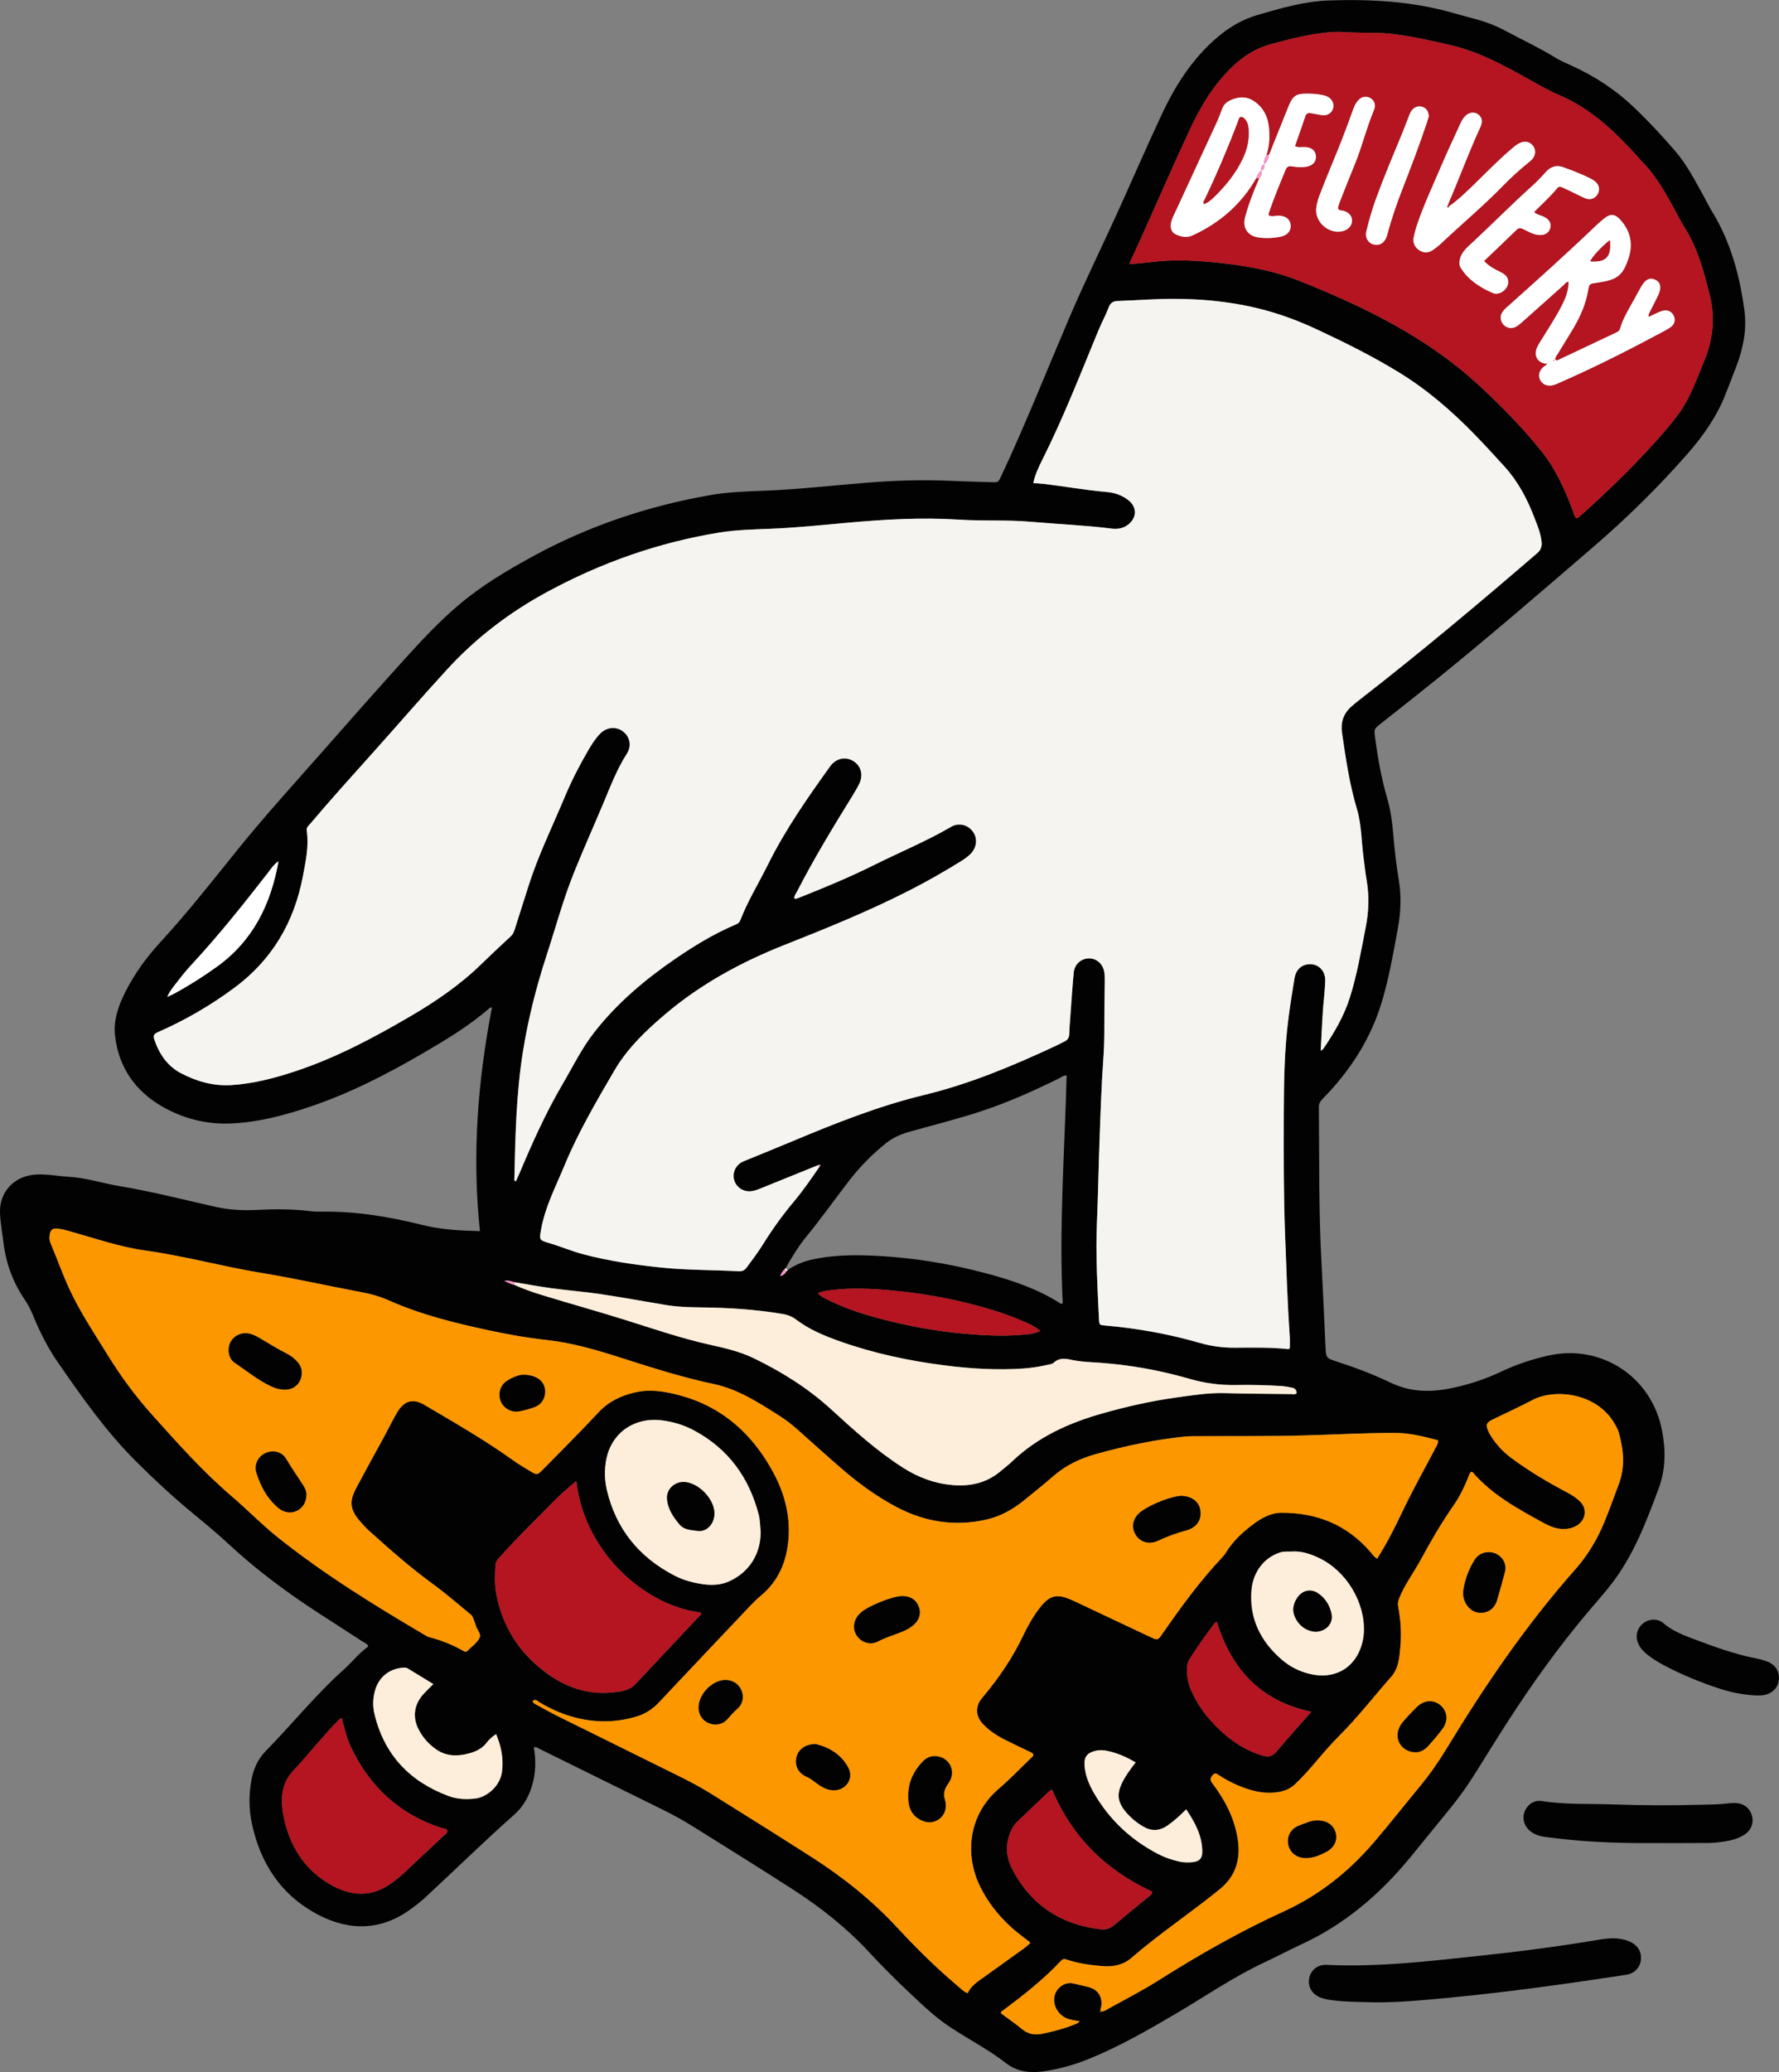
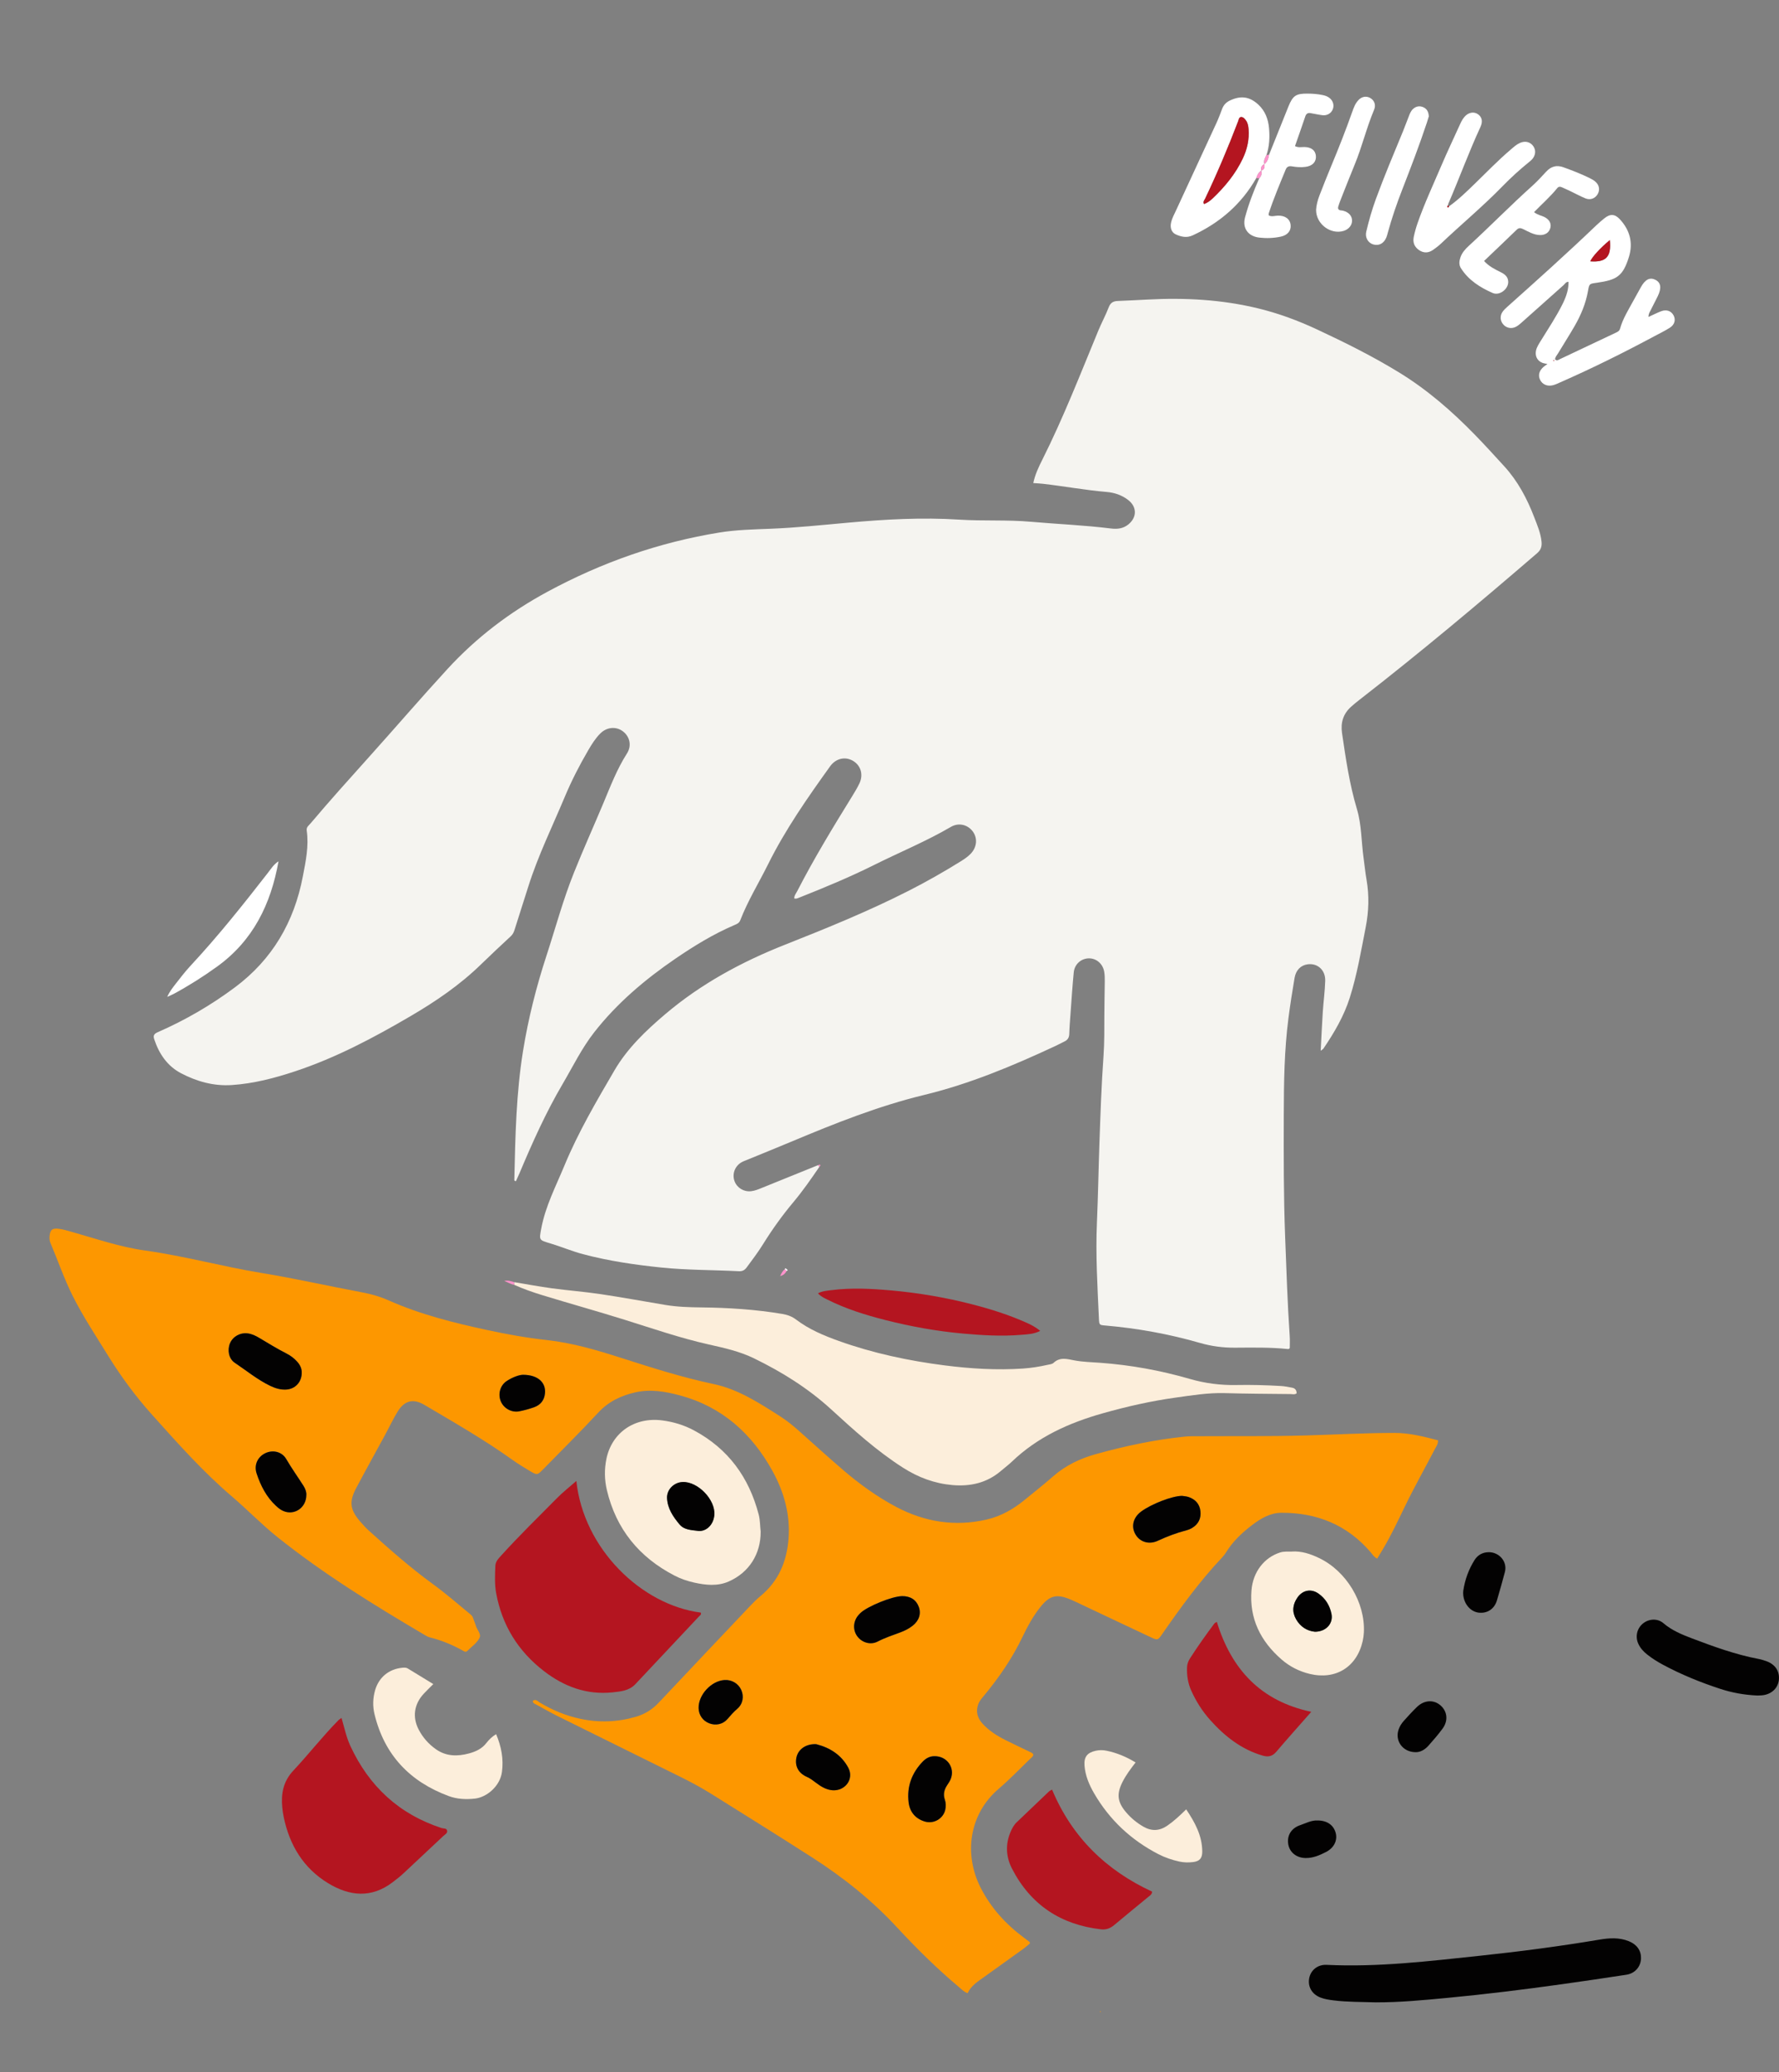
<svg xmlns="http://www.w3.org/2000/svg" id="Livello_1" data-name="Livello 1" viewBox="0 0 718.35 836.5">
  <rect x="0" y="0" width="718.35" height="836.5" fill="#808080" stroke="none" />
  <defs>
    <style>.cls-1 {
        fill: #b41520;
      }

      .cls-1, .cls-2, .cls-3, .cls-4, .cls-5, .cls-6, .cls-7 {
        stroke-width: 0px;
      }

      .cls-2 {
        fill: #fff;
      }

      .cls-3 {
        fill: #fe93cc;
      }

      .cls-4 {
        fill: #fceedb;
      }

      .cls-5 {
        fill: #fd9700;
      }

      .cls-6 {
        fill: #f5f4f0;
      }

      .cls-7 {
        fill: #030202;
      }</style>
  </defs>
-   <path class="cls-7" d="m215.54,705.36c.96,5.32.79,10.46-.7,15.5-1.34,4.54-3.64,8.54-7.19,11.7-12.19,10.8-23.82,22.21-35.76,33.27-1.9,1.76-3.93,3.35-6.03,4.87-11.9,8.67-24.51,8.92-37.18,2.36-15.04-7.8-23.58-20.71-27.01-37.12-1.2-5.75-1.21-11.56-.14-17.36.83-4.45,2.57-8.45,5.77-11.7,10.66-10.84,20.18-22.77,31.55-32.92,3.37-3.01,6.13-6.65,9.83-9.26-.25-1.14-1.19-1.33-1.86-1.76-6.41-4.17-12.86-8.29-19.27-12.47-12.47-8.16-24.38-17.05-35.3-27.22-4.97-4.64-10.25-8.91-15.47-13.25-7.62-6.34-14.88-13.11-21.91-20.11-12.14-12.09-21.9-26.04-31.59-40.05-4.06-5.87-7.24-12.24-9.94-18.84-.9-2.21-1.96-4.3-3.3-6.27-4.78-6.98-7.62-14.68-8.64-23.08-.49-4.06-1.27-8.07-1.4-12.19-.25-7.88,5.36-14.95,14.94-15.33,4.32-.17,8.59.68,12.89.93,6.93.4,13.52,2.61,20.31,3.74,13.19,2.19,26.12,5.54,39.15,8.45,5.42,1.21,10.89,1.46,16.39,1.18,7.23-.37,14.43-.39,21.63.5,1.28.16,2.58.23,3.87.21,14.01-.27,27.7,1.95,41.23,5.34,7.66,1.92,15.46,2.33,23.39,2.51-3.26-30.47-.9-60.42,4.83-90.17-.31-.16-.6-.17-.86.06-8.33,7.27-17.76,12.93-27.26,18.46-14.55,8.46-29.49,16.11-45.5,21.49-10.34,3.48-20.84,6.25-31.82,6.71-9.86.42-19.19-1.98-27.59-6.79-10.96-6.27-17.74-15.89-19.15-28.72-.7-6.33,1.42-12.14,4.22-17.69,3.72-7.37,8.56-13.99,14.12-20.03,11.04-12,21.07-24.82,31.3-37.49,10.97-13.6,22.76-26.51,34.3-39.62,10.9-12.39,21.81-24.77,32.89-37,6.88-7.59,13.85-15.1,21.68-21.76,9.41-8.02,19.95-14.29,30.77-20.16,22.27-12.08,45.97-19.98,70.86-24.38,7.34-1.3,14.79-1.52,22.23-1.81,13.69-.53,27.3-2.11,40.94-3.2,11.09-.89,22.16-1.3,33.28-.81,5.82.26,11.64.41,17.46.58,2.65.08,2.61.03,3.78-2.46,9.79-20.87,18.28-42.3,27.32-63.5,6.17-14.46,13.12-28.59,19.63-42.9,5.98-13.14,11.69-26.4,17.81-39.47,5.47-11.69,12.3-22.48,22.25-31.04,4.9-4.22,10.26-7.42,16.49-9.24,9.43-2.75,18.89-5.51,28.74-5.86,16.75-.59,33.4.32,49.67,4.88,2.8.78,5.59,1.59,8.41,2.31,4.72,1.19,9.25,2.88,13.54,5.19,6.73,3.63,13.68,6.84,20.2,10.87,1.82,1.13,3.83,1.97,5.79,2.85,9.62,4.31,18.29,9.99,25.94,17.32,5.85,5.61,11.35,11.53,16.61,17.67,4.58,5.35,7.76,11.64,11.17,17.76,1.1,1.98,2.06,4.04,3.24,5.96,7.69,12.45,11.45,26.21,13.31,40.53.99,7.6-.5,15.04-3.22,22.2-1.45,3.83-2.94,7.64-4.43,11.45-3.59,9.16-9.19,17.03-15.64,24.36-11.56,13.14-24,25.4-37.25,36.82-21.49,18.51-42.95,37.04-65.02,54.86-7.05,5.69-14.18,11.27-21.28,16.89-2.82,2.23-2.75,2.2-2.27,5.88,1.07,8.24,2.57,16.38,4.87,24.37,1.31,4.56,2,9.25,2.39,14,.52,6.34,1.23,12.66,2.28,18.94,1.1,6.56.79,13.13-.41,19.63-1.81,9.85-3.52,19.72-6.39,29.35-4.55,15.24-12.94,28.1-23.98,39.34-.99,1.01-1.51,1.9-1.49,3.31.18,21.03-.1,42.07,1.06,63.09.61,11.09,1.08,22.19,1.59,33.29.23,4.97.2,4.93,4.72,6.39,7.38,2.39,14.64,5.15,21.63,8.49,7.45,3.57,15.11,3.95,23.02,2.49,7.55-1.39,14.8-3.74,21.76-7.04,6.15-2.91,12.61-5.03,19.24-6.48,20.9-4.56,41.34,8.51,45.53,30.29,1.52,7.9,1.5,15.72-1.3,23.28-4.98,13.43-10.06,26.86-18.88,38.4-2.94,3.85-6.19,7.47-9.33,11.17-12.14,14.34-23.06,29.58-33.22,45.37-4.02,6.25-7.95,12.57-11.86,18.89-3.52,5.7-7.37,11.14-11.63,16.31-5.28,6.4-10.45,12.91-15.74,19.31-12.1,14.65-26.27,26.71-43.66,34.74-4.98,2.3-9.83,4.9-14.81,7.22-12.64,5.89-24.09,13.84-36.06,20.87-11.33,6.66-22.74,13.2-34.96,18.16-6.01,2.44-12.22,4.16-18.66,5.06-5.37.74-10.5-.03-14.75-3.33-7.01-5.45-14.88-9.51-22.26-14.34-6.17-4.04-11.48-9.13-16.8-14.15-5.57-5.25-10.99-10.67-16.2-16.28-9.23-9.96-19.72-18.25-31.14-25.58-13.24-8.5-26.57-16.84-39.92-25.16-3.94-2.46-7.99-4.69-12.14-6.75-16.7-8.26-33.41-16.5-50.12-24.73-.56-.28-1.07-.76-2.13-.55Zm101.37-193c-.82.63-1.31,1.46-1.9,2.79,1.56-.36,2.09-1.2,2.62-2.05.22-.06.36-.2.43-.41,3.23-2.25,6.8-3.61,10.65-4.4,7.34-1.51,14.75-1.72,22.19-1.45,16.21.59,32.13,3.1,47.78,7.32,10.42,2.82,20.6,6.25,29.74,12.19.11.07.38-.1.71-.2-1.55-30.66.76-61.28,1.57-91.96-1.3-.14-2.12.67-3.05,1.13-10.24,5.04-20.63,9.72-31.49,13.29-9.3,3.06-18.81,5.43-28.23,8.07-3.68,1.03-7.06,2.28-10.25,4.87-5.42,4.39-10.23,9.21-14.48,14.66-5.88,7.57-11.38,15.43-17.48,22.84-3.28,3.99-5.96,8.43-8.52,12.92-.19.06-.29.19-.3.39Zm-109.31,6.29c3.64,1.64,7.4,2.96,11.2,4.13,11.11,3.41,22.31,6.51,33.4,9.98,11.29,3.53,22.5,7.41,34.07,10,6.2,1.39,12.41,2.76,18.17,5.57,11.28,5.5,21.83,12.06,31.16,20.59,9.22,8.43,18.47,16.84,29.08,23.6,6.14,3.91,12.69,6.35,19.9,6.98,7.25.63,13.93-.86,19.61-5.73,1.47-1.26,3.04-2.42,4.44-3.76,10.4-9.96,23.04-15.64,36.69-19.49,9.65-2.72,19.4-4.94,29.33-6.32,6.61-.92,13.19-2.01,19.92-1.82,8.83.25,17.67.29,26.51.38.8,0,1.68.32,2.5-.31-.06-1.23-.54-2.01-1.83-2.26-1.48-.28-2.95-.59-4.46-.68-6.03-.36-12.06-.52-18.1-.4-6.4.12-12.64-.69-18.82-2.48-11.82-3.42-23.89-5.61-36.18-6.5-3.44-.25-6.89-.32-10.29-.95-2.94-.54-5.87-1.51-8.5,1-.56.53-1.59.6-2.43.79-3.26.75-6.55,1.27-9.89,1.49-10.58.71-21.11.07-31.61-1.27-14.57-1.86-28.87-4.91-42.72-9.85-6.09-2.18-12.07-4.68-17.27-8.63-1.7-1.3-3.49-1.94-5.56-2.29-10.87-1.83-21.82-2.52-32.83-2.64-4.85-.05-9.7-.21-14.5-1.01-8.71-1.45-17.4-3.06-26.13-4.36-6.49-.97-13.06-1.46-19.57-2.34-5.11-.69-10.19-1.65-15.28-2.49-1.14-.31-2.26-.81-4.02-.49,1.68.62,2.72,1.39,4.01,1.55Zm236.94,293.36c1.39.06,2.44-.8,3.54-1.41,6.6-3.65,13.34-7.1,19.7-11.13,16.32-10.33,33.07-19.86,50.65-27.88,14.18-6.47,26.09-15.94,36.19-27.7,6.32-7.36,12.31-15,18.5-22.48,4.07-4.91,7.7-10.12,11.01-15.56,15.43-25.37,32.08-49.87,51.82-72.15,5.11-5.77,9.06-12.29,11.97-19.47,2.03-4.99,3.84-10.06,5.74-15.11,2.64-7.01,1.94-13.98-.05-20.94-.35-1.22-1.01-2.38-1.66-3.49-7.36-12.64-24.34-14.1-32.98-9.59-5.25,2.74-10.63,5.23-15.97,7.81-2.93,1.42-3.23,2.17-1.89,5.16.26.59.62,1.13.96,1.68,2.15,3.41,4.84,6.31,8.08,8.73,7.28,5.44,15.08,10.01,23.09,14.25,1.74.92,3.32,2.01,4.73,3.35,2.71,2.58,2.56,6.7-.32,9.1-1.53,1.27-3.33,1.87-5.34,2.04-3.52.3-6.5-1.05-9.47-2.67-10.23-5.6-20.45-11.19-28.21-20.23-.1-.12-.36-.1-.62-.17-.79.89-1.05,2.06-1.5,3.14-1.5,3.59-3.23,7.07-5.45,10.27-4.93,7.1-9.28,14.54-13.38,22.13-2.81,5.21-6.46,9.95-8.67,15.51-.45,1.14-.66,2.15-.42,3.41,1.05,5.43,1.37,10.94.86,16.43-.38,4.16-.7,8.5-3.66,11.84-6.93,7.83-13.32,16.14-20.72,23.56-3.2,3.21-6.2,6.6-9.12,10.06-2.85,3.38-5.77,6.7-8.99,9.75-1.87,1.78-4.03,2.71-6.57,3.16-4.85.86-9.43-.05-13.94-1.65-3.77-1.35-7.32-3.17-10.65-5.4-1.06-.71-1.56-.48-2.34.48-1.26,1.54-.33,2.49.53,3.64,5.09,6.85,8.82,14.31,9.94,22.88,1.02,7.76-1.3,14.37-7.38,19.31-11.71,9.51-24.32,17.88-35.75,27.77-3.24,2.8-7.32,3.64-11.52,3.28-4.93-.43-9.86-1.03-14.58-2.67-.91-.32-1.54-.28-2.26.5-7.02,7.52-15.09,13.83-23.3,19.95-.39.29-.99.46-.93,1.28,2.78,2.06,5.73,4.05,8.44,6.31,2.47,2.05,5.15,2.55,8.16,1.93,4.54-.94,9.03-2.08,13.32-3.88.6-.25,1.29-.42,1.76-1.19-1.5-.28-2.78-.44-4.02-.77-3.96-1.04-6.63-4.86-6.17-8.73.45-3.82,4.22-6.69,7.9-5.71,2.08.55,4.2.9,6.25,1.5,3.49,1.02,5.26,3.73,4.91,7.34-.08.83-.65,1.64-.16,2.5-.15-.23-.3-.23-.42,0-.03.07.02.18.03.26.11-.11.23-.23.34-.34Zm-114.18-341.62c-7.58,3.06-15.17,6.12-22.74,9.2-1.4.57-2.8,1.15-4.31,1.32-2.95.33-5.67-1.33-6.68-4.02-1.05-2.81.05-5.99,2.69-7.58.73-.44,1.56-.73,2.35-1.05,6.08-2.5,12.17-4.95,18.23-7.49,17.39-7.3,34.91-14.27,53.29-18.72,18.43-4.46,35.78-11.74,52.89-19.71,1.27-.59,2.5-1.26,3.76-1.87,1.29-.62,1.89-1.59,1.94-3.06.08-2.69.3-5.38.5-8.07.41-5.59.77-11.19,1.31-16.77.32-3.29,2.96-5.6,6.06-5.66,3.07-.06,5.72,2.19,6.25,5.45.21,1.27.23,2.58.22,3.87-.03,4.53-.16,9.06-.17,13.59-.01,5.5.06,11.01-.34,16.5-.85,11.84-1.24,23.7-1.66,35.56-.38,10.56-.55,21.14-1,31.7-.56,12.96.22,25.88.81,38.81.12,2.53.23,2.53,2.47,2.73,13.02,1.12,25.83,3.43,38.39,7.06,4.6,1.33,9.26,1.93,14.04,1.9,7.11-.04,14.23-.19,21.33.54.3.03.65,0,.83-.43,0-1.54.1-3.15-.02-4.75-.93-13.35-1.34-26.72-1.85-40.08-.64-16.5-.61-33.01-.55-49.51.04-12.94.21-25.9,1.88-38.76.71-5.45,1.55-10.89,2.48-16.3.54-3.16,2.51-5.06,5.17-5.46,4.06-.61,7.34,2.27,7.2,6.67-.13,4.2-.7,8.38-.98,12.57-.33,5.08-.56,10.18-.85,15.64.63-.49.94-.62,1.1-.86,4.36-6.44,8.28-13.09,10.66-20.59,2.94-9.28,4.53-18.84,6.41-28.35,1.26-6.41,1.45-12.83.34-19.29-.5-2.87-.77-5.77-1.18-8.65-.93-6.61-.77-13.39-2.7-19.84-3.01-10.06-4.51-20.39-6.02-30.74-.61-4.16.5-7.69,3.63-10.52,1.12-1.01,2.3-1.96,3.49-2.89,24.45-18.99,48.16-38.88,71.61-59.08,1.62-1.39,2.04-2.76,1.84-4.74-.35-3.5-1.73-6.66-2.97-9.87-2.88-7.5-6.6-14.52-12.06-20.5-3.93-4.3-7.85-8.61-11.91-12.78-9.21-9.45-19.11-18.07-30.4-25.01-10.76-6.62-22.04-12.22-33.47-17.55-7.53-3.52-15.3-6.39-23.39-8.37-14.79-3.63-29.81-4.42-44.96-3.62-3.98.21-7.97.42-11.95.57-1.76.07-2.93.63-3.63,2.48-1.23,3.21-2.89,6.26-4.21,9.44-7.25,17.52-14.12,35.2-22.64,52.18-1.46,2.92-2.92,5.97-3.64,9.41,1.45.11,2.73.16,3.99.3,8.56.99,17.04,2.56,25.64,3.29,3.16.27,6.13,1.27,8.67,3.23,3.61,2.79,3.62,7.02.09,9.88-2.08,1.69-4.44,1.97-7.01,1.64-10.7-1.34-21.47-1.76-32.21-2.71-9.67-.86-19.41-.25-29.09-.87-15.01-.96-29.95-.11-44.89,1.23-10.41.94-20.81,2.03-31.27,2.45-6.89.28-13.81.41-20.63,1.52-24.47,3.97-47.5,12.06-69.33,23.84-15.24,8.23-28.76,18.48-40.5,31.25-10.73,11.68-21.06,23.7-31.66,35.5-7.93,8.82-15.87,17.64-23.52,26.71-.74.87-1.87,1.58-1.66,2.99.92,6.32-.42,12.48-1.58,18.6-3.49,18.32-12.3,33.45-27.37,44.69-9.72,7.24-20.15,13.3-31.24,18.15-1.71.75-1.8,1.59-1.35,2.93,1.94,5.84,5.31,10.76,10.78,13.62,6.35,3.33,13.18,5.26,20.52,4.77,8.78-.59,17.2-2.79,25.51-5.53,16.46-5.44,31.68-13.52,46.58-22.24,10.26-6.01,20.04-12.67,28.6-21.01,3.94-3.84,7.96-7.59,11.99-11.33.85-.79,1.22-1.71,1.55-2.76,1.8-5.76,3.67-11.49,5.48-17.25,3.93-12.47,9.7-24.19,14.73-36.21,2.71-6.47,5.9-12.7,9.44-18.76,1.42-2.42,2.9-4.81,4.89-6.82,2.61-2.62,6.36-2.95,9.11-.9,2.81,2.1,3.69,5.79,1.68,8.94-4.04,6.32-6.68,13.26-9.55,20.12-3.91,9.34-8.07,18.58-11.85,27.98-4.42,11.01-7.49,22.48-11.17,33.74-4.09,12.52-7.3,25.27-9.4,38.26-2.76,17.07-3.12,34.35-3.51,51.6,0,.34-.2.9.64.98.46-1.02.96-2.07,1.41-3.14,5.19-12.32,10.64-24.52,17.43-36.07,4.15-7.06,7.72-14.46,12.81-20.95,9.21-11.75,20.47-21.26,32.71-29.64,7.57-5.18,15.37-9.97,23.84-13.58.96-.41,1.92-.74,2.39-1.96,3.04-7.86,7.48-15.03,11.21-22.56,6.98-14.06,15.94-26.87,25.06-39.57,2.36-3.29,6.21-4.1,9.39-2.13,3.06,1.89,4.1,5.56,2.43,9.06-.88,1.84-1.96,3.6-3.03,5.34-7.7,12.48-15.32,25-22.03,38.05-.49.95-1.29,1.86-1.23,3.03.83.18,1.31-.07,1.8-.27,10.31-4.1,20.57-8.34,30.5-13.29,10.31-5.15,21-9.52,30.98-15.36,3.07-1.8,6.67-.91,8.72,1.75,2.11,2.74,1.8,6.46-.77,9.12-1.21,1.25-2.66,2.2-4.12,3.12-6.77,4.22-13.7,8.16-20.82,11.77-16.25,8.27-33.11,15.13-50.04,21.82-17.57,6.95-33.97,15.83-48.42,28.1-7.84,6.66-15.26,13.75-20.49,22.72-7.27,12.47-14.61,24.93-20.14,38.32-3.45,8.35-7.69,16.4-9.36,25.42-.89,4.77-1,4.63,3.69,6.03,4.43,1.33,8.72,3.16,13.18,4.34,10.33,2.74,20.88,4.28,31.5,5.38,10.42,1.08,20.89.96,31.33,1.5,1.48.08,2.38-.37,3.25-1.54,2.32-3.12,4.65-6.22,6.7-9.52,3.65-5.87,7.67-11.46,12.11-16.77,3.8-4.54,7.19-9.41,10.53-14.3.15-.21.48-.49.43-.61-.22-.52-.59-.22-.92-.06Zm-115.21,216.24c.06,1.02.92,1.2,1.53,1.53,2.92,1.62,5.83,3.26,8.82,4.74,16.21,8.05,32.45,16.05,48.68,24.08,4.44,2.2,8.82,4.52,13.03,7.15,13.62,8.51,27.24,17.01,40.76,25.68,12.61,8.09,24.15,17.31,34.33,28.31,7.77,8.39,15.91,16.42,24.67,23.79,1.14.96,2.14,2.1,3.76,2.68,1.38-2.97,4.03-4.65,6.58-6.47,5.35-3.82,10.7-7.65,16.03-11.5.93-.67,1.78-1.47,2.57-2.13-.09-.35-.08-.5-.14-.55-.76-.59-1.54-1.18-2.31-1.75-7.3-5.41-13.27-11.95-17.43-20.1-6.88-13.48-4.8-29.72,7.26-40.01,4.42-3.77,8.46-8,12.65-12.04.52-.51,1.24-.91,1.33-1.75-.28-.66-.93-.87-1.48-1.14-3.2-1.56-6.43-3.04-9.6-4.64-3.48-1.75-6.78-3.8-9.43-6.72-2.04-2.25-2.81-4.84-1.76-7.77.47-1.33,1.41-2.41,2.31-3.49,6.16-7.4,11.55-15.28,15.71-24.02,1.89-3.97,4.05-7.88,6.76-11.38,4.04-5.23,6.95-5.89,12.86-3.3.59.26,1.19.52,1.77.79,10.03,4.74,20.06,9.49,30.11,14.21,2.98,1.4,3.01,1.35,4.83-1.27,7.44-10.73,15.11-21.28,24.1-30.8.59-.62,1.14-1.31,1.59-2.04,2.75-4.5,6.53-8.04,10.66-11.17,3.46-2.61,7.26-4.88,11.74-4.89,14.34-.05,26.55,4.87,36.03,15.93.74.86,1.32,1.93,2.65,2.58.9-1.5,1.74-2.86,2.55-4.23,3.18-5.38,5.82-11.02,8.54-16.64,3.85-7.95,8.19-15.66,12.28-23.5.51-.99,1.27-1.95,1.17-3.39-5.81-1.53-11.53-2.98-17.5-2.98-11.97,0-23.92.68-35.88,1.02-14.44.41-28.89.23-43.33.31-1.83.01-3.67-.03-5.49.15-12.14,1.24-24.05,3.78-35.79,7.03-6.39,1.77-12.3,4.55-17.37,8.98-3.81,3.33-7.79,6.48-11.72,9.69-4.48,3.66-9.43,6.45-15.1,7.77-12.86,2.99-25.12,1-36.63-5.11-7.72-4.09-14.83-9.23-21.47-14.94-5.97-5.13-11.8-10.42-17.68-15.65-2.42-2.16-4.92-4.21-7.66-5.95-8.46-5.38-16.86-10.92-26.9-13.04-12.57-2.65-24.78-6.54-36.98-10.45-9.96-3.19-19.96-6.17-30.41-7.31-8.04-.88-15.99-2.3-23.89-4.01-13.6-2.93-27.06-6.29-39.84-11.96-3.44-1.53-7.08-2.58-10.8-3.28-13.55-2.52-26.98-5.6-40.6-7.82-15.72-2.57-31.12-6.85-46.93-9.05-10.26-1.42-20.09-4.84-30.04-7.64-1.55-.44-3.12-.89-4.71-1.12-2.87-.41-3.74.38-3.93,3.21-.06.88.06,1.72.4,2.53,3.03,7.14,5.51,14.49,9.02,21.45,4.19,8.31,9.3,16.03,14.17,23.91,5.23,8.46,11.13,16.48,17.74,23.85,10.3,11.46,20.54,23.03,32.31,33.07,6.23,5.32,11.93,11.24,18.34,16.37,18.66,14.92,38.93,27.42,59.46,39.52.65.38,1.32.8,2.03.98,4.74,1.18,9.21,3,13.46,5.4.55.31,1.16.72,1.75.11,1.73-1.77,4-3.2,5-5.41.67-1.49-1.06-3.12-1.53-4.76-.3-1.03-.77-2.01-1.09-3.04-.2-.65-.54-1.12-1.07-1.55-5.07-4.18-10.03-8.48-15.35-12.36-8.99-6.55-17.31-13.91-25.57-21.34-1.36-1.22-2.61-2.58-3.79-3.98-3.94-4.65-4.35-7.86-1.46-13.3,3.79-7.14,7.72-14.2,11.58-21.31,1.75-3.22,3.3-6.56,5.23-9.67,2.74-4.41,6.3-5.25,10.72-2.64,12.06,7.13,24.23,14.09,35.64,22.26,2.19,1.57,4.49,2.98,6.81,4.35,3.13,1.86,3.16,1.82,5.65-.72,7.39-7.56,14.92-14.98,22.1-22.73,4.18-4.51,9.25-6.91,15.03-8.21,6.07-1.38,12.08-.34,17.9,1.22,17.02,4.55,29.11,15.4,37.48,30.6,4.66,8.46,7.2,17.53,6.44,27.31-.71,9.2-4.04,17.12-11.32,23.12-1.41,1.16-2.72,2.46-3.98,3.78-12.39,13.07-24.78,26.14-37.12,39.26-2.59,2.75-5.59,4.64-9.22,5.69-7.4,2.16-14.85,2.43-22.37.83-5.85-1.24-11.3-3.5-16.43-6.57-.81-.48-1.6-1.59-2.8-.69ZM455.99,106.56c2.09-.13,3.49-.15,4.86-.32,4.7-.59,9.4-1.09,14.16-1.12,6.58-.05,13.12.48,19.65,1.25,10.2,1.21,20.29,3.13,29.81,6.93,26.44,10.54,51.87,22.9,73.04,42.54,8.78,8.15,17.16,16.7,24.7,26.01,5.69,7.03,9.41,15.17,12.61,23.57.49,1.27.76,2.67,1.56,3.67.68.15,1-.18,1.31-.46,10.56-9.4,20.71-19.2,30.21-29.68,3.54-3.91,7.02-7.89,10.12-12.18,4.55-6.29,6.98-13.56,9.94-20.61,3.68-8.76,4.73-17.59,2.45-26.84-2.4-9.76-4.99-19.42-10.52-28.01-1.11-1.72-2.01-3.57-2.99-5.37-3.9-7.21-7.77-14.43-13.57-20.38-1.5-1.54-2.88-3.21-4.35-4.79-8.41-9.08-17.51-17.24-29.05-22.22-3.46-1.5-6.8-3.25-10.09-5.11-11.08-6.24-22.1-12.52-34.73-15.37-7.67-1.73-15.3-3.49-23.13-4.38-5.59-.64-11.2-.33-16.79-.6-2.03-.1-4.05-.3-6.12-.2-8.9.44-17.43,2.66-25.96,4.96-5.75,1.55-10.58,4.53-14.95,8.6-7.91,7.35-13.3,16.39-17.77,26-6.64,14.26-12.92,28.69-19.36,43.05-1.58,3.51-3.2,7.01-5.05,11.06Zm-223.26,491.29c-2.57,2.27-5.38,4.46-7.87,6.98-7.57,7.67-15.31,15.18-22.54,23.19-1.09,1.2-2.24,2.34-2.31,4.13-.14,3.66-.35,7.33.32,10.97,2.37,12.99,8.89,23.48,19.3,31.5,8.13,6.26,17.29,9.67,27.7,8.58,3.27-.34,6.7-.63,9.21-3.3,8.56-9.11,17.13-18.22,25.68-27.33.4-.42,1.11-.76.73-1.57-23.94-3.08-47.34-25.72-50.23-53.14Zm74.43,20.49c-.28-2.16-.19-4.55-.79-6.87-3.9-15.05-12.32-26.62-26.14-34.03-4.02-2.16-8.33-3.46-12.86-4.04-11.11-1.44-20.34,4.9-22.52,15.6-.85,4.16-.78,8.38.2,12.52,3.72,15.75,13.03,27.13,27.31,34.53,2.49,1.29,5.15,2.2,7.88,2.81,4.69,1.05,9.49,1.57,13.98-.41,8.32-3.65,12.98-11.18,12.93-20.11Zm-169.24,75.18c-.65.46-.94.61-1.16.83-6.43,6.52-12.05,13.77-18.3,20.43-4.1,4.38-4.99,9.31-4.46,14.87.12,1.28.31,2.56.57,3.83,2.34,11.4,7.97,20.72,18.02,26.8,8.57,5.19,17.36,6.09,25.94-.41,1.55-1.17,3.07-2.34,4.48-3.68,5.32-5.02,10.69-10,16.03-15.02.67-.63,1.81-1.15,1.5-2.24-.27-.96-1.46-.71-2.24-.97-17.16-5.59-29.23-16.83-36.79-33.1-1.63-3.51-2.42-7.3-3.58-11.34Zm327.3,70.11c-18.56-8.57-32.4-22.03-40.39-41.18-.64.36-.96.47-1.18.68-4.37,4.16-8.71,8.34-13.09,12.49-1.21,1.15-1.93,2.57-2.56,4.07-2.09,5-1.75,10.01.66,14.68,7.54,14.62,19.69,22.63,35.97,24.49,2.05.23,3.73-.42,5.32-1.76,4.61-3.89,9.3-7.67,13.95-11.51.56-.47,1.27-.86,1.32-1.96Zm56.44-137.29c-1.6.05-3.18-.14-4.79.37-6.4,2.05-10.93,7.85-11.53,15.29-.91,11.42,3.68,20.53,12.13,27.88,3.29,2.87,7.11,4.82,11.38,5.84,10.47,2.52,19.01-2.75,21.39-13.23.26-1.15.42-2.33.48-3.51.59-12.16-7.1-24.84-18.2-30.09-3.45-1.63-6.99-2.82-10.87-2.57Zm-346.69,53.51c-3.62-2.22-6.98-4.3-10.36-6.33-.66-.4-1.42-.34-2.2-.26-5.4.53-9.44,3.86-10.95,9.08-.92,3.17-1.01,6.42-.25,9.59,3.96,16.51,14.3,27.34,30.04,33.15,3.34,1.23,6.9,1.39,10.51,1,4.73-.51,10.16-4.95,10.93-10.78.7-5.28-.26-10.22-2.36-15.24-1.64,1-2.88,2.22-3.91,3.55-1.82,2.37-4.32,3.5-7.03,4.23-4.63,1.25-9.18,1.23-13.31-1.65-2.96-2.07-5.32-4.73-6.99-7.92-2.67-5.08-1.89-10.34,2.03-14.54,1.16-1.24,2.39-2.41,3.85-3.88Zm354.54,11.18c-20.46-4.29-32.27-17.19-38.15-36.3-.49.32-.83.42-1,.65-3.41,4.58-6.73,9.23-9.81,14.04-.7,1.1-1.17,2.26-1.22,3.62-.13,3.29.33,6.43,1.7,9.45,1.96,4.37,4.51,8.36,7.69,11.91,5.84,6.51,12.54,11.81,21.13,14.31,2.17.63,3.88.37,5.46-1.48,4.53-5.32,9.2-10.53,14.2-16.21Zm-199.21-168.93c1.15,1.3,2.53,1.89,3.86,2.56,7.45,3.74,15.37,6.2,23.4,8.24,10.22,2.6,20.58,4.47,31.11,5.43,7.94.72,15.87,1.2,23.83.52,2.47-.21,4.99-.26,7.54-1.58-1.93-1.62-3.85-2.55-5.8-3.42-6.9-3.07-14.08-5.34-21.38-7.23-10.85-2.81-21.88-4.68-33.02-5.69-8.03-.72-16.11-1.14-24.17-.1-1.77.23-3.6.34-5.37,1.27Zm128.26,189.39c-3.86-2.34-7.62-3.87-11.67-4.72-1.5-.31-2.99-.32-4.49.02-3.39.77-4.72,2.5-4.46,5.97.31,4.07,1.87,7.74,3.88,11.21,6.22,10.72,14.94,18.85,25.93,24.54,2.68,1.39,5.54,2.35,8.51,3,1.82.4,3.65.43,5.46.21,2.72-.32,3.79-1.56,3.77-4.29-.06-6.4-2.93-11.68-6.49-17-2.57,2.52-4.92,4.71-7.58,6.55-3.17,2.2-6.39,2.34-9.7.44-2.64-1.52-4.97-3.43-6.94-5.74-3.62-4.23-3.96-7.51-1.43-12.45,1.38-2.69,3.18-5.1,5.22-7.74ZM67.53,402.43c1.19-.55,1.95-.84,2.66-1.23,6.06-3.28,11.87-6.96,17.46-10.99,14.5-10.44,21.72-25.12,24.81-42.5-1.93,1.22-2.99,2.97-4.2,4.54-9.98,12.83-20.1,25.54-31.18,37.46-2.19,2.36-4.17,4.93-6.16,7.47-1.16,1.49-2.37,2.97-3.39,5.25Z" />
  <path class="cls-7" d="m555.63,808.34c-5.99-.2-11.61-.11-17.19-.81-1.82-.23-3.63-.49-5.35-1.18-3.36-1.36-5.05-4.31-4.45-7.71.58-3.27,3.41-5.62,7-5.45,20.88,1.01,41.54-1.51,62.22-3.7,16.07-1.7,32.09-3.81,48.04-6.49,3.95-.66,7.94-.92,11.8.64,3.23,1.3,4.99,3.76,4.93,6.88-.07,3.38-2.39,6.12-5.9,6.66-8.73,1.34-17.47,2.63-26.22,3.85-15.26,2.14-30.56,4.02-45.9,5.48-9.77.93-19.53,1.86-28.97,1.82Z" />
-   <path class="cls-7" d="m666.01,744.02c-14.13.1-28.23-.56-42.25-2.5-2.53-.35-4.82-1.16-6.63-3.02-1.96-2.01-2.49-4.99-1.38-7.48,1.2-2.69,3.82-4.43,6.77-3.96,9.53,1.51,19.14,1.03,28.71,1.37,11.85.42,23.72.44,35.58.14,3.67-.09,7.33-.1,10.98-.56.96-.12,1.94-.17,2.9-.14,3.49.1,6.02,2.12,6.8,5.36.73,3.04-.56,5.91-3.49,7.65-2.16,1.29-4.54,2.01-6.99,2.41-2.33.38-4.71.68-7.07.7-7.98.08-15.96.03-23.94.03Z" />
  <path class="cls-7" d="m709.46,684.46c-5.2-.24-10.07-1.13-14.79-2.67-7.98-2.61-15.75-5.76-23.15-9.74-2.27-1.22-4.47-2.59-6.49-4.21-1.45-1.16-2.67-2.51-3.46-4.2-1.35-2.91-.6-6.22,1.79-8.2,2.39-1.98,5.9-2.24,8.34-.15,3.44,2.94,7.49,4.59,11.61,6.15,8.75,3.31,17.54,6.51,26.77,8.26,1.16.22,2.3.57,3.4.99,3.45,1.32,5.18,4.07,4.81,7.51-.34,3.15-2.73,5.55-6.17,6.11-.95.15-1.93.12-2.67.16Z" />
  <path class="cls-6" d="m330.85,471.05c-3.34,4.89-6.72,9.76-10.53,14.3-4.44,5.3-8.46,10.9-12.11,16.77-2.05,3.3-4.38,6.4-6.7,9.52-.87,1.17-1.76,1.62-3.25,1.54-10.44-.54-20.91-.42-31.33-1.5-10.62-1.1-21.17-2.64-31.5-5.38-4.46-1.18-8.75-3.01-13.18-4.34-4.69-1.4-4.57-1.27-3.69-6.03,1.68-9.02,5.91-17.07,9.36-25.42,5.54-13.39,12.87-25.85,20.14-38.32,5.23-8.97,12.65-16.06,20.49-22.72,14.45-12.28,30.85-21.15,48.42-28.1,16.93-6.69,33.79-13.55,50.04-21.82,7.11-3.62,14.04-7.56,20.82-11.77,1.46-.91,2.91-1.86,4.12-3.12,2.57-2.66,2.88-6.38.77-9.12-2.05-2.66-5.64-3.55-8.72-1.75-9.98,5.84-20.67,10.21-30.98,15.36-9.93,4.96-20.19,9.2-30.5,13.29-.5.2-.97.45-1.8.27-.06-1.18.74-2.08,1.23-3.03,6.7-13.05,14.33-25.58,22.03-38.05,1.07-1.74,2.15-3.5,3.03-5.34,1.67-3.5.63-7.17-2.43-9.06-3.18-1.96-7.03-1.15-9.39,2.13-9.12,12.7-18.08,25.51-25.06,39.57-3.73,7.52-8.17,14.7-11.21,22.56-.47,1.21-1.44,1.55-2.39,1.96-8.47,3.62-16.27,8.41-23.84,13.58-12.25,8.38-23.5,17.89-32.71,29.64-5.08,6.49-8.66,13.89-12.81,20.95-6.79,11.55-12.24,23.74-17.43,36.07-.45,1.07-.95,2.12-1.41,3.14-.84-.08-.65-.65-.64-.98.39-17.25.75-34.53,3.51-51.6,2.1-12.99,5.31-25.74,9.4-38.26,3.68-11.26,6.75-22.74,11.17-33.74,3.77-9.4,7.93-18.64,11.85-27.98,2.87-6.86,5.51-13.8,9.55-20.12,2.01-3.14,1.13-6.84-1.68-8.94-2.75-2.06-6.5-1.72-9.11.9-1.99,2-3.48,4.39-4.89,6.82-3.54,6.05-6.73,12.29-9.44,18.76-5.03,12.02-10.8,23.74-14.73,36.21-1.81,5.75-3.68,11.49-5.48,17.25-.33,1.05-.7,1.97-1.55,2.76-4.03,3.74-8.05,7.49-11.99,11.33-8.55,8.34-18.33,15.01-28.6,21.01-14.9,8.72-30.11,16.79-46.58,22.24-8.3,2.75-16.72,4.95-25.51,5.53-7.34.49-14.17-1.44-20.52-4.77-5.47-2.86-8.84-7.78-10.78-13.62-.45-1.34-.36-2.18,1.35-2.93,11.1-4.85,21.53-10.9,31.24-18.15,15.07-11.24,23.87-26.37,27.37-44.69,1.17-6.13,2.5-12.28,1.58-18.6-.2-1.41.92-2.11,1.66-2.99,7.65-9.07,15.59-17.88,23.52-26.71,10.6-11.79,20.93-23.82,31.66-35.5,11.74-12.78,25.26-23.03,40.5-31.25,21.83-11.78,44.86-19.87,69.33-23.84,6.83-1.11,13.74-1.24,20.63-1.52,10.46-.42,20.86-1.51,31.27-2.45,14.94-1.35,29.88-2.2,44.89-1.23,9.68.62,19.42,0,29.09.87,10.73.95,21.51,1.37,32.21,2.71,2.57.32,4.93.04,7.01-1.64,3.53-2.87,3.52-7.1-.09-9.88-2.55-1.97-5.51-2.97-8.67-3.23-8.6-.73-17.08-2.3-25.64-3.29-1.27-.15-2.54-.2-3.99-.3.72-3.44,2.17-6.49,3.64-9.41,8.52-16.98,15.39-34.65,22.64-52.18,1.32-3.18,2.98-6.23,4.21-9.44.71-1.84,1.87-2.41,3.63-2.48,3.99-.16,7.97-.36,11.95-.57,15.15-.81,30.17-.01,44.96,3.62,8.08,1.98,15.85,4.86,23.39,8.37,11.43,5.33,22.71,10.94,33.47,17.55,11.29,6.94,21.19,15.56,30.4,25.01,4.06,4.17,7.99,8.48,11.91,12.78,5.46,5.98,9.18,13,12.06,20.5,1.23,3.21,2.61,6.37,2.97,9.87.2,1.98-.23,3.35-1.84,4.74-23.46,20.2-47.17,40.09-71.61,59.08-1.19.93-2.37,1.87-3.49,2.89-3.12,2.83-4.23,6.36-3.63,10.52,1.51,10.34,3.01,20.68,6.02,30.74,1.93,6.45,1.77,13.23,2.7,19.84.4,2.88.68,5.78,1.18,8.65,1.12,6.46.92,12.88-.34,19.29-1.87,9.51-3.47,19.07-6.41,28.35-2.38,7.5-6.29,14.15-10.66,20.59-.16.24-.47.38-1.1.86.29-5.46.52-10.56.85-15.64.28-4.2.85-8.38.98-12.57.14-4.4-3.15-7.28-7.2-6.67-2.66.4-4.63,2.31-5.17,5.46-.93,5.42-1.77,10.85-2.48,16.3-1.67,12.87-1.84,25.82-1.88,38.76-.05,16.5-.08,33.01.55,49.51.52,13.36.93,26.74,1.85,40.08.11,1.6.02,3.21.02,4.75-.18.44-.52.46-.83.43-7.1-.73-14.22-.58-21.33-.54-4.78.03-9.43-.57-14.04-1.9-12.56-3.62-25.37-5.94-38.39-7.06-2.24-.19-2.36-.2-2.47-2.73-.59-12.93-1.37-25.85-.81-38.81.46-10.56.63-21.13,1-31.7.42-11.86.81-23.72,1.66-35.56.39-5.49.32-11,.34-16.5,0-4.53.14-9.06.17-13.59,0-1.29,0-2.6-.22-3.87-.53-3.25-3.18-5.51-6.25-5.45-3.09.06-5.74,2.37-6.06,5.66-.54,5.58-.9,11.18-1.31,16.77-.2,2.69-.42,5.38-.5,8.07-.04,1.48-.64,2.44-1.94,3.06-1.26.61-2.49,1.28-3.76,1.87-17.11,7.97-34.46,15.25-52.89,19.71-18.38,4.45-35.9,11.42-53.29,18.72-6.06,2.54-12.15,4.99-18.23,7.49-.8.33-1.62.61-2.35,1.05-2.64,1.59-3.74,4.77-2.69,7.58,1.01,2.69,3.74,4.35,6.68,4.02,1.51-.17,2.91-.75,4.31-1.32,7.58-3.08,15.16-6.14,22.74-9.2.16.22.32.45.49.67Z" />
  <path class="cls-5" d="m215.16,686.62c1.2-.9,1.99.21,2.8.69,5.13,3.07,10.58,5.33,16.43,6.57,7.52,1.6,14.97,1.32,22.37-.83,3.62-1.06,6.63-2.94,9.22-5.69,12.34-13.12,24.73-26.19,37.12-39.26,1.26-1.33,2.57-2.62,3.98-3.78,7.28-6,10.61-13.91,11.32-23.12.75-9.79-1.79-18.85-6.44-27.31-8.36-15.2-20.45-26.05-37.48-30.6-5.82-1.56-11.82-2.59-17.9-1.22-5.78,1.31-10.86,3.7-15.03,8.21-7.18,7.75-14.71,15.17-22.1,22.73-2.48,2.54-2.52,2.58-5.65.72-2.31-1.38-4.62-2.79-6.81-4.35-11.41-8.17-23.58-15.13-35.64-22.26-4.42-2.62-7.99-1.78-10.72,2.64-1.93,3.11-3.48,6.45-5.23,9.67-3.86,7.1-7.79,14.17-11.58,21.31-2.89,5.44-2.48,8.65,1.46,13.3,1.18,1.4,2.44,2.75,3.79,3.98,8.26,7.43,16.58,14.79,25.57,21.34,5.32,3.87,10.28,8.18,15.35,12.36.52.43.87.9,1.07,1.55.32,1.03.79,2.01,1.09,3.04.47,1.64,2.2,3.27,1.53,4.76-1,2.21-3.27,3.65-5,5.41-.59.61-1.2.2-1.75-.11-4.25-2.4-8.72-4.22-13.46-5.4-.71-.18-1.38-.6-2.03-.98-20.53-12.1-40.8-24.6-59.46-39.52-6.41-5.13-12.1-11.05-18.34-16.37-11.77-10.04-22.01-21.6-32.31-33.07-6.61-7.37-12.51-15.39-17.74-23.85-4.87-7.88-9.99-15.61-14.17-23.91-3.51-6.96-5.99-14.31-9.02-21.45-.34-.81-.46-1.65-.4-2.53.19-2.83,1.06-3.62,3.93-3.21,1.59.22,3.15.68,4.71,1.12,9.95,2.8,19.78,6.22,30.04,7.64,15.82,2.2,31.21,6.48,46.93,9.05,13.62,2.22,27.05,5.3,40.6,7.82,3.72.69,7.36,1.75,10.8,3.28,12.78,5.67,26.24,9.03,39.84,11.96,7.9,1.7,15.85,3.13,23.89,4.01,10.45,1.14,20.44,4.12,30.41,7.31,12.2,3.91,24.42,7.8,36.98,10.45,10.03,2.12,18.44,7.65,26.9,13.04,2.73,1.74,5.24,3.79,7.66,5.95,5.88,5.24,11.71,10.52,17.68,15.65,6.64,5.71,13.75,10.84,21.47,14.94,11.52,6.11,23.78,8.1,36.63,5.11,5.68-1.32,10.62-4.12,15.1-7.77,3.93-3.2,7.9-6.35,11.72-9.69,5.07-4.44,10.98-7.21,17.37-8.98,11.75-3.25,23.65-5.79,35.79-7.03,1.82-.18,3.66-.14,5.49-.15,14.45-.08,28.9.1,43.33-.31,11.96-.34,23.91-1.02,35.88-1.02,5.97,0,11.7,1.45,17.5,2.98.1,1.44-.65,2.41-1.17,3.39-4.09,7.84-8.43,15.55-12.28,23.5-2.72,5.62-5.37,11.26-8.54,16.64-.81,1.37-1.64,2.73-2.55,4.23-1.33-.65-1.91-1.72-2.65-2.58-9.48-11.05-21.69-15.98-36.03-15.93-4.48.02-8.29,2.28-11.74,4.89-4.14,3.13-7.91,6.67-10.66,11.17-.45.73-1,1.41-1.59,2.04-8.98,9.52-16.66,20.07-24.1,30.8-1.82,2.62-1.86,2.67-4.83,1.27-10.05-4.71-20.07-9.47-30.11-14.21-.58-.28-1.18-.53-1.77-.79-5.92-2.59-8.82-1.93-12.86,3.3-2.71,3.5-4.87,7.41-6.76,11.38-4.16,8.73-9.55,16.62-15.71,24.02-.9,1.08-1.84,2.16-2.31,3.49-1.05,2.93-.28,5.53,1.76,7.77,2.65,2.92,5.94,4.97,9.43,6.72,3.18,1.6,6.41,3.08,9.6,4.64.56.27,1.2.48,1.48,1.14-.1.85-.81,1.25-1.33,1.75-4.19,4.04-8.23,8.27-12.65,12.04-12.06,10.29-14.14,26.53-7.26,40.01,4.16,8.14,10.13,14.69,17.43,20.1.78.58,1.55,1.16,2.31,1.75.07.05.06.2.14.55-.79.66-1.64,1.45-2.57,2.13-5.33,3.85-10.67,7.69-16.03,11.5-2.54,1.81-5.2,3.49-6.58,6.47-1.61-.58-2.62-1.73-3.76-2.68-8.76-7.37-16.9-15.4-24.67-23.79-10.18-11-21.72-20.22-34.33-28.31-13.52-8.67-27.14-17.17-40.76-25.68-4.21-2.63-8.58-4.96-13.03-7.15-16.23-8.03-32.46-16.03-48.68-24.08-2.99-1.48-5.9-3.12-8.82-4.74-.61-.34-1.48-.51-1.53-1.53Zm-93.32-132.42c.06-1.64-.64-3.16-1.83-4.5-1.24-1.38-2.71-2.48-4.34-3.31-3.75-1.9-7.31-4.11-10.92-6.26-1.49-.89-3.02-1.66-4.77-1.86-3.06-.36-5.94,1.27-7.1,3.97-1.16,2.71-.55,6.25,1.9,7.89,4.73,3.17,9.15,6.84,14.32,9.32,2.06.99,4.2,1.66,6.53,1.5,3.59-.24,6.2-3,6.21-6.75Zm355.5,49.67c-4.05.01-12.38,3.28-16.49,6.29-3.3,2.42-4.22,6.1-2.32,9.33,1.8,3.05,5.45,4.16,9.01,2.51,3.71-1.73,7.52-3.16,11.48-4.2.82-.22,1.65-.55,2.37-.98,2.55-1.54,3.67-3.86,3.33-6.81-.33-2.86-2.03-4.69-4.66-5.63-.99-.36-2.1-.39-2.72-.5Zm-100.01,105.08c-1.74-.05-3.36.76-4.68,2.12-4.47,4.6-6.52,10.13-5.75,16.51.46,3.84,2.69,6.54,6.47,7.72,3.61,1.12,7.46-1.07,8.32-4.67.33-1.38.3-2.8-.16-4.16-.73-2.13-.26-4.02.94-5.83.53-.81,1.1-1.62,1.45-2.51,1.79-4.53-1.5-9.26-6.58-9.19Zm-13.11-64.62c-3.93.04-13.98,4.12-16.79,6.82-.39.37-.76.77-1.08,1.19-1.94,2.57-1.95,5.94-.05,8.37,1.9,2.43,5.29,3.42,8.11,1.95,2.98-1.55,6.13-2.56,9.24-3.73,1.72-.64,3.35-1.47,4.8-2.59,2.67-2.05,3.59-4.87,2.57-7.66-1.06-2.89-3.4-4.39-6.8-4.36Zm-240.51-40.8c.09-1.15-.36-2.48-1.12-3.68-2.3-3.63-4.82-7.1-6.98-10.84-1.78-3.08-5.49-3.84-8.51-2.37-3.06,1.49-4.6,4.75-3.48,8.15,1.63,4.95,3.97,9.54,7.89,13.15.88.81,1.8,1.55,2.9,2.02,4.44,1.91,9.28-1.29,9.3-6.44Zm205.2,100.55c-3.75.07-6.63,2.21-7.3,5.35-.73,3.4.72,6.31,4.14,7.83,1.41.63,2.57,1.53,3.77,2.43,1.99,1.5,4.09,2.82,6.67,3,5.13.36,8.77-4.56,6.37-9.06-2.7-5.07-7.26-8.07-12.82-9.5-.31-.08-.64-.05-.83-.06Zm-46.81-14.58c.05,2.83,1.68,5.18,4.32,6.19,2.6,1,5.48.42,7.34-1.74,1.26-1.46,2.49-2.88,3.97-4.14,2.27-1.94,2.77-5,1.58-7.63-1.17-2.59-3.86-4.17-6.78-3.98-5.35.36-10.52,5.96-10.43,11.3Zm-70.84-134.52c-1.57.01-4.21.94-6.58,2.48-2.75,1.8-3.69,5.32-2.41,8.31,1.2,2.79,4.35,4.56,7.41,3.96,2-.39,3.98-.94,5.91-1.61,2.68-.93,4.26-2.88,4.5-5.75.36-4.25-2.82-7.35-8.82-7.39Z" />
-   <path class="cls-1" d="m455.99,106.56c1.85-4.05,3.47-7.54,5.05-11.06,6.44-14.35,12.73-28.78,19.36-43.05,4.47-9.61,9.85-18.65,17.77-26,4.38-4.06,9.2-7.04,14.95-8.6,8.53-2.3,17.06-4.52,25.96-4.96,2.07-.1,4.08.1,6.12.2,5.59.27,11.2-.04,16.79.6,7.83.9,15.46,2.65,23.13,4.38,12.63,2.86,23.65,9.13,34.73,15.37,3.29,1.85,6.63,3.61,10.09,5.11,11.54,4.99,20.65,13.15,29.05,22.22,1.47,1.58,2.84,3.25,4.35,4.79,5.8,5.95,9.67,13.17,13.57,20.38.97,1.8,1.88,3.65,2.99,5.37,5.52,8.58,8.11,18.25,10.52,28.01,2.28,9.26,1.24,18.09-2.45,26.84-2.97,7.05-5.39,14.32-9.94,20.61-3.11,4.29-6.58,8.27-10.12,12.18-9.49,10.48-19.65,20.28-30.21,29.68-.31.28-.63.61-1.31.46-.8-1.01-1.07-2.4-1.56-3.67-3.2-8.4-6.92-16.54-12.61-23.57-7.54-9.31-15.92-17.87-24.7-26.01-21.17-19.64-46.6-32.01-73.04-42.54-9.52-3.79-19.61-5.72-29.81-6.93-6.53-.78-13.07-1.3-19.65-1.25-4.75.03-9.45.53-14.16,1.12-1.38.17-2.77.19-4.86.32Zm56.45-44.08c-.35.04-.69.08-1.04.12,1.18-3.54,1.36-7.18,1.03-10.85-.33-3.64-1.55-6.93-4.3-9.49-3.54-3.29-7.11-3.75-11.47-1.69-1.59.75-2.58,1.83-3.18,3.42-.72,1.91-1.44,3.83-2.29,5.69-5.35,11.63-10.75,23.25-16.13,34.88-.81,1.76-1.78,3.46-2.2,5.36-.45,2.03.19,3.92,1.89,4.7,2.17,1,4.45,1.51,6.84.41,10.96-5.07,19.69-12.59,25.7-23.15.4.04.8.07,1.21.11-2.25,5.12-4.28,10.34-5.73,15.74-1.18,4.41,1.19,7.69,5.77,8.21,2.89.33,5.82.23,8.69-.4,2.71-.59,4.17-2.37,3.94-4.68-.25-2.43-2.18-3.84-5.11-3.79-1.24.02-2.52.55-3.72-.09-.02-.31-.11-.54-.04-.73,1.99-6.04,4.46-11.9,6.87-17.78.51-1.25,1.38-1.49,2.58-1.28,1.81.31,3.65.44,5.48.19,2.82-.38,4.35-2.06,4.14-4.42-.19-2.22-1.83-3.52-4.57-3.59-1.24-.03-2.53.33-3.87-.37,1.41-4.05,2.82-7.99,4.15-11.96.38-1.14,1.05-1.54,2.17-1.35,1.59.28,3.17.64,4.77.84,1.88.23,3.52-.77,4.17-2.39.69-1.73.04-3.71-1.63-4.8-.72-.47-1.53-.75-2.39-.93-2.02-.43-4.05-.58-6.1-.6-4.73-.05-6,.78-7.79,5.2-2.62,6.49-5.22,12.99-7.82,19.48Zm72.68,20.82c-.13-.13-.26-.26-.39-.4.03-.21.02-.44.1-.63,4.45-10.28,8.26-20.83,12.98-31,1.01-2.17.66-4.01-1-5.16-1.69-1.17-3.9-.75-5.46,1.07-.92,1.08-1.49,2.37-2.07,3.64-2.4,5.3-4.91,10.55-7.19,15.91-3.29,7.73-6.87,15.34-9.64,23.29-.64,1.83-1.16,3.71-1.56,5.6-.46,2.2.23,4.06,2.14,5.35,1.93,1.31,3.86,1.18,5.72-.14,1.05-.75,2.1-1.52,3.04-2.41,8.29-7.87,17.1-15.17,25.08-23.38,3.31-3.4,6.83-6.59,10.52-9.58.42-.34.85-.68,1.21-1.07,1.49-1.65,1.7-3.68.59-5.33-1.2-1.78-3.31-2.32-5.44-1.36-1.4.63-2.51,1.66-3.66,2.64-5.1,4.34-9.75,9.15-14.54,13.81-3.31,3.22-6.64,6.44-10.41,9.15Zm80.56,44.63c0-1.26.46-1.87.79-2.52.98-1.92,1.97-3.83,2.92-5.77,1.66-3.39,1.32-5.61-.99-6.72-2.21-1.07-4.09-.08-5.81,3.05-.99,1.79-2,3.57-2.98,5.37-1.99,3.69-4.28,7.25-5.41,11.34-.28,1.01-1.02,1.3-1.79,1.67-7.49,3.55-14.98,7.1-22.49,10.63-.59.28-1.29.92-1.96.07.04-.95.7-1.58,1.14-2.3,2.23-3.69,4.55-7.32,6.71-11.05,2.55-4.41,4.52-9.06,5.42-14.11.56-3.13.54-3.01,3.57-3.44,8.01-1.14,10.54-2.55,12.98-10.42,1.77-5.71.39-10.86-3.7-15.25-1.98-2.13-3.88-2.24-6.21-.35-1.09.88-2.16,1.79-3.17,2.75-11.76,11.26-23.88,22.13-36.02,32.97-.72.64-1.45,1.32-1.98,2.11-1.1,1.65-.88,3.66.4,5.08,1.26,1.4,3.25,1.8,5.01.9.76-.39,1.45-.94,2.09-1.51,5.72-5.08,11.42-10.19,17.14-15.28.61-.54,1.02-1.43,2.05-1.38.05,2.73-.66,5.44-2.38,8.91-2.59,5.23-5.85,10.06-8.89,15.02-.73,1.19-1.53,2.36-1.84,3.75-.51,2.23.43,4.16,2.5,5,.59.24,1.24.31,2.11.51-.76.54-1.23.82-1.62,1.17-1.75,1.56-2.22,3.38-1.37,5.18.88,1.86,2.92,2.78,5.2,2.2,1.03-.26,2.02-.75,3-1.18,12.92-5.68,25.56-11.95,37.99-18.62,2.09-1.12,4.24-2.14,6.23-3.42,1.96-1.26,2.42-3.27,1.45-5.04-.97-1.76-2.87-2.42-5.02-1.59-1.59.62-3.12,1.4-5.04,2.27Zm-46.24-42.3c3.27-3.35,6.6-6.26,9.37-9.7.59-.74,1.3-.61,2.03-.27,1.08.49,2.16.97,3.23,1.48,2.04.98,4.03,2.07,6.11,2.93,2,.83,3.98.03,4.98-1.76.94-1.69.63-3.59-.93-4.96-.64-.56-1.41-1-2.17-1.38-3.47-1.73-7.08-3.13-10.73-4.44-2.79-1-5.02-.38-6.99,1.76-1.82,1.98-3.65,3.98-5.65,5.77-8.76,7.84-16.96,16.26-25.62,24.2-1.44,1.32-2.74,2.77-3.37,4.67-.49,1.47-.67,2.95.23,4.36,3.08,4.84,7.74,7.75,12.79,9.97,2.83,1.24,6.43-1.62,6.29-4.57-.09-2.02-1.4-3.01-3.03-3.82-2.39-1.18-4.78-2.36-6.72-4.53,4.45-4.25,8.83-8.39,13.15-12.59.85-.83,1.53-.8,2.55-.31,2.22,1.06,4.37,2.41,6.95,2.44,2.15.02,3.66-1.09,4.12-2.92.45-1.8-.43-3.39-2.44-4.38-1.23-.61-2.67-.77-4.15-1.95Zm-88.02-.82c.03,5.68,5.89,10,11.1,8.42,2.09-.63,3.45-2.31,3.42-4.2-.04-1.92-1.33-3.36-3.61-3.96-.31-.08-.64-.08-.96-.13-.98-.14-1.25-.74-.98-1.61.25-.82.53-1.64.85-2.44,1.9-4.8,3.77-9.61,5.74-14.38,3.01-7.26,4.8-14.95,7.86-22.19.82-1.94.12-3.78-1.55-4.75-1.53-.89-3.34-.62-4.71.78-1.31,1.34-1.95,3.07-2.56,4.8-2.61,7.41-5.5,14.71-8.52,21.96-1.61,3.87-3.14,7.78-4.67,11.69-.78,2.01-1.31,4.1-1.42,6.02Zm45.53-37.85c-.11-1.7-.69-2.95-2.08-3.62-1.49-.72-2.93-.54-4.21.56-.85.73-1.27,1.73-1.67,2.73-.84,2.1-1.59,4.23-2.45,6.32-3.77,9.15-7.63,18.26-11.03,27.56-1.55,4.25-2.77,8.6-3.82,12.99-.57,2.41.72,4.52,2.78,5.15,2.31.71,4.37-.39,5.36-2.88.24-.6.39-1.23.56-1.85,1.62-5.92,3.61-11.71,5.84-17.43,3.48-8.92,6.91-17.86,9.92-26.95.3-.92.57-1.85.8-2.59Z" />
-   <path class="cls-5" d="m444.59,812.08c-.49-.87.08-1.67.16-2.5.35-3.61-1.42-6.32-4.91-7.34-2.06-.6-4.18-.95-6.25-1.5-3.68-.97-7.45,1.89-7.9,5.71-.46,3.87,2.21,7.69,6.17,8.73,1.24.33,2.53.49,4.02.77-.47.77-1.16.94-1.76,1.19-4.29,1.8-8.78,2.94-13.32,3.88-3.01.62-5.69.13-8.16-1.93-2.72-2.26-5.66-4.25-8.44-6.31-.06-.82.54-.99.93-1.28,8.22-6.13,16.28-12.44,23.3-19.95.73-.78,1.35-.82,2.26-.5,4.72,1.64,9.65,2.24,14.58,2.67,4.21.36,8.28-.48,11.52-3.28,11.43-9.89,24.04-18.26,35.75-27.77,6.08-4.94,8.39-11.55,7.38-19.31-1.12-8.57-4.85-16.03-9.94-22.88-.85-1.15-1.78-2.09-.53-3.64.78-.96,1.29-1.18,2.34-.48,3.33,2.23,6.87,4.05,10.65,5.4,4.52,1.61,9.09,2.51,13.94,1.65,2.54-.45,4.69-1.38,6.57-3.16,3.22-3.05,6.13-6.37,8.99-9.75,2.93-3.46,5.92-6.86,9.12-10.06,7.4-7.42,13.79-15.73,20.72-23.56,2.96-3.34,3.28-7.68,3.66-11.84.51-5.49.18-11-.86-16.43-.24-1.25-.03-2.26.42-3.41,2.2-5.56,5.85-10.3,8.67-15.51,4.09-7.59,8.45-15.04,13.38-22.13,2.22-3.19,3.94-6.68,5.45-10.27.45-1.07.72-2.25,1.5-3.14.26.06.52.05.62.17,7.76,9.04,17.99,14.63,28.21,20.23,2.97,1.63,5.95,2.97,9.47,2.67,2.01-.17,3.81-.76,5.34-2.04,2.88-2.4,3.04-6.52.32-9.1-1.41-1.34-2.99-2.42-4.73-3.35-8.01-4.24-15.81-8.81-23.09-14.25-3.24-2.42-5.93-5.31-8.08-8.73-.34-.55-.7-1.09-.96-1.68-1.33-2.99-1.04-3.74,1.89-5.16,5.33-2.58,10.71-5.07,15.97-7.81,8.64-4.51,25.63-3.05,32.98,9.59.65,1.11,1.31,2.27,1.66,3.49,1.99,6.96,2.69,13.92.05,20.94-1.9,5.04-3.7,10.11-5.74,15.11-2.92,7.17-6.86,13.7-11.97,19.47-19.74,22.28-36.39,46.77-51.82,72.15-3.31,5.45-6.95,10.65-11.01,15.56-6.19,7.47-12.18,15.12-18.5,22.48-10.1,11.76-22.01,21.22-36.19,27.7-17.58,8.03-34.33,17.55-50.65,27.88-6.37,4.03-13.1,7.48-19.7,11.13-1.1.61-2.16,1.47-3.54,1.41l.05.07Zm156.49-185.48c-2.28.02-4.33,1.03-5.68,3.18-2.37,3.78-3.87,7.92-4.53,12.34-.09.63-.08,1.3,0,1.93.42,3.65,3.02,6.55,6.18,6.95,3.31.42,6.34-1.35,7.4-4.93,1.12-3.81,2.21-7.63,3.22-11.47,1.1-4.19-2.31-8.05-6.58-8.01Zm-29.57,80.75c1.85.08,3.74-.91,5.23-2.57,2-2.24,3.99-4.53,5.76-6.95,2.33-3.18,1.93-6.9-.77-9.31-2.75-2.46-6.63-2.28-9.58.57-1.85,1.79-3.59,3.71-5.32,5.63-.94,1.04-1.68,2.22-2.13,3.58-1.48,4.46,1.66,8.96,6.81,9.05Zm-39.61,27.57c-2.41-.1-4.64,1.11-6.96,1.91-3.6,1.23-5.38,4.24-4.75,7.74.58,3.26,3.33,5.44,6.95,5.51,3,.06,5.68-1.1,8.26-2.42,3.27-1.67,4.71-4.68,3.95-7.67-.83-3.23-3.54-5.12-7.45-5.07Z" />
  <path class="cls-4" d="m207.61,517.59c5.09.84,10.17,1.8,15.28,2.49,6.51.88,13.07,1.37,19.57,2.34,8.73,1.3,17.42,2.91,26.13,4.36,4.8.8,9.65.96,14.5,1.01,11.01.12,21.96.81,32.83,2.64,2.06.35,3.85.99,5.56,2.29,5.2,3.95,11.18,6.45,17.27,8.63,13.85,4.95,28.15,7.99,42.72,9.85,10.5,1.34,21.02,1.98,31.61,1.27,3.34-.23,6.63-.75,9.89-1.49.84-.19,1.87-.26,2.43-.79,2.63-2.51,5.56-1.54,8.5-1,3.4.63,6.86.7,10.29.95,12.29.89,24.36,3.08,36.18,6.5,6.17,1.79,12.42,2.6,18.82,2.48,6.04-.12,12.07.05,18.1.4,1.52.09,2.98.4,4.46.68,1.29.24,1.77,1.03,1.83,2.26-.83.63-1.7.32-2.5.31-8.84-.09-17.68-.13-26.51-.38-6.73-.19-13.31.9-19.92,1.82-9.93,1.38-19.68,3.6-29.33,6.32-13.65,3.85-26.29,9.53-36.69,19.49-1.4,1.34-2.97,2.5-4.44,3.76-5.67,4.87-12.36,6.36-19.61,5.73-7.21-.63-13.76-3.07-19.9-6.98-10.61-6.76-19.87-15.17-29.08-23.6-9.33-8.53-19.87-15.09-31.16-20.59-5.76-2.81-11.97-4.18-18.17-5.57-11.57-2.59-22.78-6.47-34.07-10-11.09-3.47-22.29-6.57-33.4-9.98-3.8-1.17-7.57-2.49-11.2-4.13,0-.35,0-.71,0-1.06Z" />
  <path class="cls-1" d="m232.73,597.85c2.89,27.42,26.29,50.06,50.23,53.14.38.81-.34,1.14-.73,1.57-8.55,9.12-17.12,18.22-25.68,27.33-2.51,2.67-5.94,2.95-9.21,3.3-10.41,1.09-19.57-2.31-27.7-8.58-10.41-8.02-16.93-18.51-19.3-31.5-.66-3.64-.46-7.3-.32-10.97.07-1.78,1.22-2.92,2.31-4.13,7.23-8,14.97-15.52,22.54-23.19,2.48-2.52,5.29-4.71,7.87-6.98Z" />
  <path class="cls-4" d="m307.15,618.34c.05,8.93-4.61,16.45-12.93,20.11-4.49,1.97-9.29,1.46-13.98.41-2.74-.61-5.39-1.52-7.88-2.81-14.28-7.4-23.59-18.77-27.31-34.53-.98-4.14-1.04-8.36-.2-12.52,2.18-10.7,11.41-17.04,22.52-15.6,4.53.59,8.84,1.88,12.86,4.04,13.82,7.41,22.24,18.98,26.14,34.03.6,2.32.51,4.71.79,6.87Zm-25.06-.3c3.19.19,6.02-2.54,6.35-6.45.52-6.14-6.65-13.59-12.83-13.32-3.48.15-6.43,3.06-6.27,6.5.19,4.18,2.44,7.51,5.02,10.59,1.92,2.3,4.74,2.27,7.72,2.67Z" />
  <path class="cls-1" d="m137.91,693.52c1.16,4.03,1.95,7.82,3.58,11.34,7.56,16.27,19.64,27.5,36.79,33.1.78.25,1.97,0,2.24.97.31,1.1-.82,1.61-1.5,2.24-5.34,5.01-10.7,9.99-16.03,15.02-1.41,1.33-2.93,2.5-4.48,3.68-8.57,6.51-17.37,5.6-25.94.41-10.05-6.08-15.67-15.41-18.02-26.8-.26-1.26-.45-2.54-.57-3.83-.53-5.55.36-10.49,4.46-14.87,6.25-6.67,11.87-13.92,18.3-20.43.22-.22.51-.37,1.16-.83Z" />
  <path class="cls-1" d="m465.21,763.63c-.05,1.1-.75,1.5-1.32,1.96-4.65,3.84-9.34,7.62-13.95,11.51-1.59,1.34-3.27,1.99-5.32,1.76-16.28-1.86-28.43-9.87-35.97-24.49-2.41-4.67-2.75-9.68-.66-14.68.63-1.5,1.35-2.92,2.56-4.07,4.37-4.15,8.72-8.33,13.09-12.49.22-.21.54-.32,1.18-.68,8,19.16,21.84,32.61,40.39,41.18Z" />
  <path class="cls-4" d="m521.65,626.34c3.89-.25,7.43.94,10.87,2.57,11.09,5.24,18.78,17.92,18.2,30.09-.06,1.18-.22,2.36-.48,3.51-2.38,10.49-10.93,15.75-21.39,13.23-4.27-1.03-8.09-2.98-11.38-5.84-8.45-7.35-13.04-16.47-12.13-27.88.59-7.44,5.13-13.25,11.53-15.29,1.61-.52,3.19-.32,4.79-.37Zm9.24,32.37c4.55.02,7.54-3.3,6.75-7.21-.68-3.35-2.42-6.22-5.27-8.21-2.98-2.07-6.37-1.37-8.44,1.57-1.97,2.8-2.3,5.76-.6,8.78,1.76,3.13,4.53,4.75,7.56,5.06Z" />
  <path class="cls-4" d="m174.97,679.85c-1.47,1.47-2.7,2.64-3.85,3.88-3.92,4.2-4.69,9.46-2.03,14.54,1.67,3.19,4.03,5.85,6.99,7.92,4.13,2.89,8.68,2.9,13.31,1.65,2.71-.73,5.21-1.87,7.03-4.23,1.03-1.33,2.27-2.55,3.91-3.55,2.11,5.02,3.06,9.96,2.36,15.24-.77,5.82-6.2,10.27-10.93,10.78-3.61.39-7.17.23-10.51-1-15.75-5.81-26.08-16.64-30.04-33.15-.76-3.17-.66-6.42.25-9.59,1.51-5.22,5.56-8.55,10.95-9.08.78-.08,1.54-.13,2.2.26,3.38,2.04,6.74,4.11,10.36,6.33Z" />
  <path class="cls-1" d="m529.5,691.03c-5,5.69-9.67,10.89-14.2,16.21-1.58,1.85-3.28,2.11-5.46,1.48-8.58-2.5-15.29-7.8-21.13-14.31-3.18-3.55-5.73-7.54-7.69-11.91-1.36-3.03-1.83-6.17-1.7-9.45.05-1.36.52-2.53,1.22-3.62,3.08-4.81,6.4-9.46,9.81-14.04.17-.23.5-.34,1-.65,5.88,19.11,17.69,32,38.15,36.3Z" />
  <path class="cls-1" d="m330.29,522.1c1.77-.93,3.6-1.04,5.37-1.27,8.06-1.04,16.14-.62,24.17.1,11.15,1,22.18,2.88,33.02,5.69,7.3,1.89,14.48,4.16,21.38,7.23,1.95.87,3.87,1.8,5.8,3.42-2.55,1.31-5.07,1.37-7.54,1.58-7.96.68-15.89.2-23.83-.52-10.53-.96-20.89-2.83-31.11-5.43-8.03-2.04-15.95-4.5-23.4-8.24-1.33-.67-2.71-1.26-3.86-2.56Z" />
  <path class="cls-4" d="m458.55,711.48c-2.04,2.64-3.84,5.05-5.22,7.74-2.53,4.95-2.19,8.22,1.43,12.45,1.98,2.31,4.31,4.22,6.94,5.74,3.32,1.91,6.53,1.76,9.7-.44,2.66-1.84,5.01-4.03,7.58-6.55,3.56,5.32,6.43,10.6,6.49,17,.02,2.72-1.05,3.97-3.77,4.29-1.81.21-3.64.19-5.46-.21-2.96-.65-5.82-1.61-8.51-3-10.99-5.69-19.7-13.81-25.93-24.54-2.01-3.47-3.57-7.14-3.88-11.21-.26-3.47,1.07-5.2,4.46-5.97,1.5-.34,2.98-.34,4.49-.02,4.04.84,7.8,2.37,11.67,4.72Z" />
  <path class="cls-2" d="m67.53,402.43c1.02-2.28,2.24-3.76,3.39-5.25,1.98-2.55,3.96-5.11,6.16-7.47,11.08-11.92,21.2-24.63,31.18-37.46,1.22-1.57,2.28-3.32,4.2-4.54-3.1,17.38-10.32,32.06-24.81,42.5-5.59,4.03-11.4,7.72-17.46,10.99-.71.39-1.47.68-2.66,1.23Z" />
  <path class="cls-3" d="m207.61,517.59c0,.35,0,.71,0,1.06-1.3-.16-2.34-.93-4.01-1.55,1.76-.32,2.88.17,4.02.49Z" />
  <path class="cls-3" d="m317.64,513.09c-.53.85-1.07,1.69-2.62,2.05.59-1.33,1.08-2.16,1.9-2.79.24.25.48.49.73.74Z" />
  <path class="cls-2" d="m317.64,513.09c-.24-.25-.48-.49-.73-.74.01-.2.12-.32.3-.39.28.24.57.47.85.71-.07.22-.21.35-.43.41Z" />
  <path class="cls-3" d="m330.37,470.38c.32-.16.69-.47.92.06.05.12-.28.4-.43.61-.16-.22-.32-.45-.49-.67Z" />
  <path class="cls-5" d="m444.54,812.01c-.11.11-.23.23-.34.34-.01-.09-.06-.2-.03-.26.12-.24.27-.23.42,0,0,0-.05-.07-.05-.07Z" />
  <path class="cls-7" d="m121.84,554.2c-.01,3.75-2.63,6.52-6.21,6.75-2.33.15-4.47-.51-6.53-1.5-5.17-2.49-9.59-6.15-14.32-9.32-2.44-1.64-3.05-5.18-1.9-7.89,1.15-2.7,4.04-4.33,7.1-3.97,1.75.2,3.29.98,4.77,1.86,3.6,2.15,7.17,4.36,10.92,6.26,1.64.83,3.11,1.93,4.34,3.31,1.2,1.33,1.89,2.86,1.83,4.5Z" />
  <path class="cls-7" d="m477.34,603.87c.61.11,1.72.14,2.72.5,2.63.94,4.33,2.77,4.66,5.63.34,2.95-.79,5.27-3.33,6.81-.72.44-1.55.77-2.37.98-3.96,1.04-7.76,2.47-11.48,4.2-3.55,1.66-7.2.54-9.01-2.51-1.9-3.22-.99-6.91,2.32-9.33,4.12-3.01,12.44-6.27,16.49-6.29Z" />
  <path class="cls-7" d="m377.33,708.96c5.08-.07,8.37,4.66,6.58,9.19-.35.89-.92,1.7-1.45,2.51-1.2,1.81-1.67,3.7-.94,5.83.46,1.35.49,2.77.16,4.16-.86,3.6-4.71,5.79-8.32,4.67-3.78-1.17-6-3.88-6.47-7.72-.77-6.38,1.29-11.91,5.75-16.51,1.32-1.36,2.95-2.16,4.68-2.12Z" />
  <path class="cls-7" d="m364.21,644.34c3.4-.03,5.75,1.47,6.8,4.36,1.02,2.79.09,5.61-2.57,7.66-1.46,1.12-3.08,1.95-4.8,2.59-3.11,1.16-6.26,2.18-9.24,3.73-2.82,1.47-6.21.48-8.11-1.95-1.9-2.43-1.89-5.81.05-8.37.32-.43.69-.82,1.08-1.19,2.81-2.71,12.86-6.78,16.79-6.82Z" />
  <path class="cls-7" d="m123.7,603.54c-.02,5.15-4.86,8.35-9.3,6.44-1.1-.47-2.02-1.21-2.9-2.02-3.92-3.61-6.26-8.2-7.89-13.15-1.12-3.4.42-6.67,3.48-8.15,3.02-1.47,6.73-.7,8.51,2.37,2.16,3.73,4.68,7.21,6.98,10.84.76,1.2,1.21,2.53,1.12,3.68Z" />
  <path class="cls-7" d="m328.9,704.09c.19.01.53-.02.83.06,5.56,1.43,10.13,4.43,12.82,9.5,2.39,4.51-1.25,9.42-6.37,9.06-2.58-.18-4.68-1.5-6.67-3-1.2-.91-2.36-1.81-3.77-2.43-3.42-1.52-4.87-4.43-4.14-7.83.68-3.14,3.55-5.29,7.3-5.35Z" />
  <path class="cls-7" d="m282.09,689.51c-.09-5.34,5.09-10.94,10.43-11.3,2.91-.2,5.6,1.38,6.78,3.98,1.19,2.63.69,5.69-1.58,7.63-1.48,1.26-2.71,2.69-3.97,4.14-1.86,2.16-4.74,2.74-7.34,1.74-2.64-1.01-4.27-3.36-4.32-6.19Z" />
  <path class="cls-7" d="m211.25,554.99c6,.04,9.18,3.14,8.82,7.39-.24,2.87-1.82,4.82-4.5,5.75-1.93.67-3.91,1.22-5.91,1.61-3.05.6-6.21-1.17-7.41-3.96-1.28-2.98-.34-6.51,2.41-8.31,2.37-1.55,5.01-2.47,6.58-2.48Z" />
  <path class="cls-2" d="m665.68,127.93c1.92-.87,3.45-1.65,5.04-2.27,2.15-.83,4.04-.18,5.02,1.59.98,1.77.52,3.78-1.45,5.04-1.99,1.27-4.14,2.3-6.23,3.42-12.44,6.67-25.07,12.94-37.99,18.62-.98.43-1.97.92-3,1.18-2.28.58-4.31-.33-5.2-2.2-.86-1.8-.39-3.62,1.37-5.18.4-.35.86-.63,1.62-1.17-.87-.21-1.52-.28-2.11-.51-2.06-.83-3-2.77-2.5-5,.32-1.4,1.11-2.56,1.84-3.75,3.04-4.96,6.3-9.79,8.89-15.02,1.72-3.47,2.42-6.18,2.38-8.91-1.03-.05-1.44.84-2.05,1.38-5.72,5.08-11.42,10.19-17.14,15.28-.64.57-1.33,1.12-2.09,1.51-1.76.9-3.75.5-5.01-.9-1.28-1.41-1.5-3.43-.4-5.08.53-.79,1.26-1.47,1.98-2.11,12.14-10.84,24.26-21.71,36.02-32.97,1.01-.97,2.09-1.87,3.17-2.75,2.33-1.88,4.23-1.77,6.21.35,4.09,4.39,5.46,9.55,3.7,15.25-2.44,7.87-4.97,9.28-12.98,10.42-3.03.43-3.01.31-3.57,3.44-.9,5.05-2.88,9.7-5.42,14.11-2.16,3.73-4.48,7.36-6.71,11.05-.44.72-1.09,1.35-1.14,2.3.68.84,1.37.21,1.96-.07,7.51-3.52,15-7.08,22.49-10.63.77-.36,1.51-.66,1.79-1.67,1.14-4.09,3.42-7.65,5.41-11.34.97-1.8,1.99-3.58,2.98-5.37,1.72-3.13,3.6-4.12,5.81-3.05,2.31,1.12,2.65,3.34.99,6.72-.95,1.94-1.94,3.85-2.92,5.77-.33.65-.79,1.25-.79,2.52Zm-15.64-31.01c-3.84,3.16-7.15,6.79-7.89,8.58,6.19.45,8.61-1.66,7.89-8.58Zm-22.45,48.65c-.07-.07-.13-.2-.2-.2-.07,0-.15.11-.22.18.1.07.2.15.3.22.04-.07.08-.13.12-.2Z" />
  <path class="cls-2" d="m507.29,71.87c-6.01,10.56-14.74,18.08-25.7,23.15-2.39,1.1-4.66.6-6.84-.41-1.7-.78-2.34-2.67-1.89-4.7.43-1.91,1.39-3.61,2.2-5.36,5.38-11.62,10.77-23.24,16.13-34.88.85-1.85,1.57-3.78,2.29-5.69.6-1.59,1.6-2.67,3.18-3.42,4.36-2.05,7.93-1.6,11.47,1.69,2.75,2.56,3.97,5.85,4.3,9.49.33,3.67.15,7.31-1.03,10.85-.61,1.15-1.25,2.3-.83,3.69l-.03.05c-1.25.44-1.41,1.41-1.26,2.54l-.03.05c-1.04.72-1.61,1.76-1.95,2.95Zm-21.12,10.5c1.32-.49,2.45-1.3,3.44-2.24,4.96-4.71,9.28-9.93,12.22-16.16,1.77-3.75,2.67-7.73,2.32-11.93-.1-1.2-.3-2.36-1.01-3.36-.5-.71-1.13-1.49-2.01-1.44-.87.05-.94,1.07-1.2,1.75-4.05,10.57-8.44,20.99-13.31,31.2-.3.63-.97,1.22-.45,2.17Z" />
  <path class="cls-2" d="m585.12,83.3c3.77-2.7,7.1-5.93,10.41-9.15,4.79-4.66,9.44-9.47,14.54-13.81,1.15-.98,2.26-2.01,3.66-2.64,2.13-.96,4.24-.42,5.44,1.36,1.12,1.66.91,3.68-.59,5.33-.36.4-.79.73-1.21,1.07-3.69,2.99-7.21,6.18-10.52,9.58-7.98,8.21-16.79,15.51-25.08,23.38-.93.89-1.99,1.66-3.04,2.41-1.86,1.32-3.79,1.45-5.72.14-1.91-1.3-2.6-3.16-2.14-5.35.4-1.89.92-3.77,1.56-5.6,2.77-7.95,6.35-15.56,9.64-23.29,2.28-5.35,4.79-10.61,7.19-15.91.58-1.28,1.14-2.57,2.07-3.64,1.56-1.82,3.78-2.24,5.46-1.07,1.67,1.15,2.01,2.99,1,5.16-4.71,10.17-8.53,20.72-12.98,31-.08.19-.07.42-.1.63-.26.2-.48.52-.2.75.33.28.47-.12.6-.36Z" />
  <path class="cls-2" d="m619.44,85.64c1.48,1.18,2.92,1.34,4.15,1.95,2,1,2.89,2.58,2.44,4.38-.46,1.83-1.97,2.94-4.12,2.92-2.58-.03-4.73-1.37-6.95-2.44-1.02-.49-1.7-.51-2.55.31-4.32,4.2-8.7,8.34-13.15,12.59,1.94,2.16,4.34,3.35,6.72,4.53,1.63.8,2.94,1.8,3.03,3.82.13,2.95-3.47,5.81-6.29,4.57-5.06-2.22-9.71-5.14-12.79-9.97-.9-1.41-.72-2.89-.23-4.36.64-1.9,1.93-3.35,3.37-4.67,8.66-7.94,16.87-16.36,25.62-24.2,2-1.79,3.83-3.79,5.65-5.77,1.97-2.14,4.2-2.77,6.99-1.76,3.65,1.31,7.26,2.72,10.73,4.44.77.38,1.54.82,2.17,1.38,1.56,1.38,1.87,3.27.93,4.96-1,1.79-2.98,2.58-4.98,1.76-2.09-.86-4.07-1.96-6.11-2.93-1.07-.51-2.15-.98-3.23-1.48-.74-.34-1.44-.47-2.03.27-2.77,3.44-6.1,6.35-9.37,9.7Z" />
  <path class="cls-2" d="m512.44,62.47c2.61-6.49,5.2-12.99,7.82-19.48,1.79-4.42,3.06-5.24,7.79-5.2,2.05.02,4.09.17,6.1.6.86.18,1.67.46,2.39.93,1.67,1.1,2.32,3.07,1.63,4.8-.64,1.62-2.28,2.62-4.17,2.39-1.6-.2-3.18-.56-4.77-.84-1.12-.2-1.79.2-2.17,1.35-1.33,3.97-2.74,7.91-4.15,11.96,1.34.7,2.63.34,3.87.37,2.74.07,4.38,1.37,4.57,3.59.2,2.36-1.32,4.04-4.14,4.42-1.82.25-3.66.12-5.48-.19-1.2-.21-2.06.03-2.58,1.28-2.41,5.88-4.89,11.73-6.87,17.78-.06.19.02.42.04.73,1.2.64,2.48.11,3.72.09,2.93-.05,4.86,1.36,5.11,3.79.23,2.31-1.23,4.09-3.94,4.68-2.87.62-5.79.73-8.69.4-4.58-.53-6.95-3.8-5.77-8.21,1.45-5.4,3.47-10.62,5.73-15.74.76-.89,1.19-1.87.75-3.06,0,0,.03-.05.03-.05,1.33-.4,1.42-1.4,1.26-2.54,0,0,.03-.05.03-.05,1.22-.98,1.62-2.35,1.87-3.81Z" />
  <path class="cls-2" d="m531.42,84.81c.1-1.92.63-4.01,1.42-6.02,1.52-3.91,3.05-7.81,4.67-11.69,3.02-7.25,5.91-14.55,8.52-21.96.61-1.73,1.25-3.46,2.56-4.8,1.36-1.4,3.17-1.66,4.71-.78,1.67.97,2.37,2.8,1.55,4.75-3.06,7.24-4.85,14.93-7.86,22.19-1.97,4.77-3.84,9.58-5.74,14.38-.32.8-.6,1.61-.85,2.44-.27.88,0,1.48.98,1.61.32.04.65.05.96.13,2.28.61,3.57,2.04,3.61,3.96.04,1.89-1.33,3.56-3.42,4.2-5.21,1.58-11.08-2.74-11.1-8.42Z" />
  <path class="cls-2" d="m576.95,46.96c-.23.74-.49,1.67-.8,2.59-3.02,9.09-6.45,18.03-9.92,26.95-2.23,5.72-4.22,11.51-5.84,17.43-.17.62-.32,1.25-.56,1.85-.98,2.49-3.05,3.59-5.36,2.88-2.05-.63-3.35-2.75-2.78-5.15,1.05-4.39,2.27-8.74,3.82-12.99,3.39-9.3,7.26-18.41,11.03-27.56.86-2.09,1.61-4.22,2.45-6.32.4-1,.82-2,1.67-2.73,1.28-1.09,2.72-1.28,4.21-.56,1.39.67,1.97,1.91,2.08,3.62Z" />
  <path class="cls-3" d="m512.44,62.47c-.25,1.45-.66,2.83-1.87,3.81-.41-1.39.22-2.53.83-3.69.35-.04.69-.08,1.04-.12Z" />
  <path class="cls-3" d="m509.24,68.92c.44,1.19.01,2.16-.75,3.06-.4-.04-.8-.07-1.2-.11.34-1.19.91-2.23,1.95-2.95Z" />
  <path class="cls-7" d="m601.09,626.6c4.27-.05,7.68,3.82,6.58,8.01-1.01,3.83-2.1,7.66-3.22,11.47-1.06,3.59-4.08,5.35-7.4,4.93-3.17-.4-5.76-3.3-6.18-6.95-.07-.64-.09-1.3,0-1.93.66-4.42,2.16-8.56,4.53-12.34,1.35-2.15,3.4-3.16,5.68-3.18Z" />
  <path class="cls-7" d="m571.52,707.34c-5.15-.09-8.29-4.59-6.81-9.05.45-1.36,1.2-2.54,2.13-3.58,1.73-1.92,3.46-3.84,5.32-5.63,2.95-2.85,6.83-3.03,9.58-.57,2.7,2.41,3.1,6.13.77,9.31-1.78,2.42-3.76,4.71-5.76,6.95-1.48,1.66-3.37,2.65-5.23,2.57Z" />
  <path class="cls-7" d="m531.91,734.91c3.9-.05,6.61,1.84,7.45,5.07.77,2.99-.68,6-3.95,7.67-2.58,1.32-5.26,2.48-8.26,2.42-3.63-.07-6.37-2.25-6.95-5.51-.62-3.5,1.15-6.51,4.75-7.74,2.32-.79,4.54-2.01,6.96-1.91Z" />
  <path class="cls-7" d="m282.09,618.04c-2.98-.4-5.8-.37-7.72-2.67-2.58-3.09-4.83-6.41-5.02-10.59-.16-3.44,2.79-6.35,6.27-6.5,6.18-.27,13.35,7.18,12.83,13.32-.33,3.91-3.17,6.63-6.35,6.45Z" />
  <path class="cls-7" d="m530.89,658.71c-3.03-.31-5.8-1.93-7.56-5.06-1.7-3.02-1.36-5.98.6-8.78,2.07-2.95,5.46-3.65,8.44-1.57,2.85,1.98,4.59,4.85,5.27,8.21.79,3.91-2.2,7.23-6.75,7.21Z" />
  <path class="cls-1" d="m650.04,96.92c.72,6.92-1.69,9.03-7.89,8.58.74-1.79,4.05-5.42,7.89-8.58Z" />
  <path class="cls-1" d="m627.59,145.57c-.04.07-.08.13-.12.2-.1-.07-.2-.15-.3-.22.07-.06.15-.18.22-.18.07,0,.13.13.2.2Z" />
  <path class="cls-1" d="m486.18,82.37c-.53-.95.15-1.55.45-2.17,4.87-10.22,9.27-20.64,13.31-31.2.26-.68.33-1.7,1.2-1.75.88-.05,1.51.73,2.01,1.44.71,1.01.9,2.17,1.01,3.36.35,4.2-.55,8.18-2.32,11.93-2.94,6.22-7.26,11.45-12.22,16.16-.99.94-2.12,1.75-3.44,2.24Z" />
  <path class="cls-3" d="m510.54,66.33c.16,1.14.07,2.15-1.26,2.54-.15-1.13,0-2.11,1.26-2.54Z" />
  <path class="cls-1" d="m585.12,83.3c-.13.24-.27.64-.6.36-.27-.23-.06-.55.2-.75.13.13.26.26.39.39Z" />
</svg>